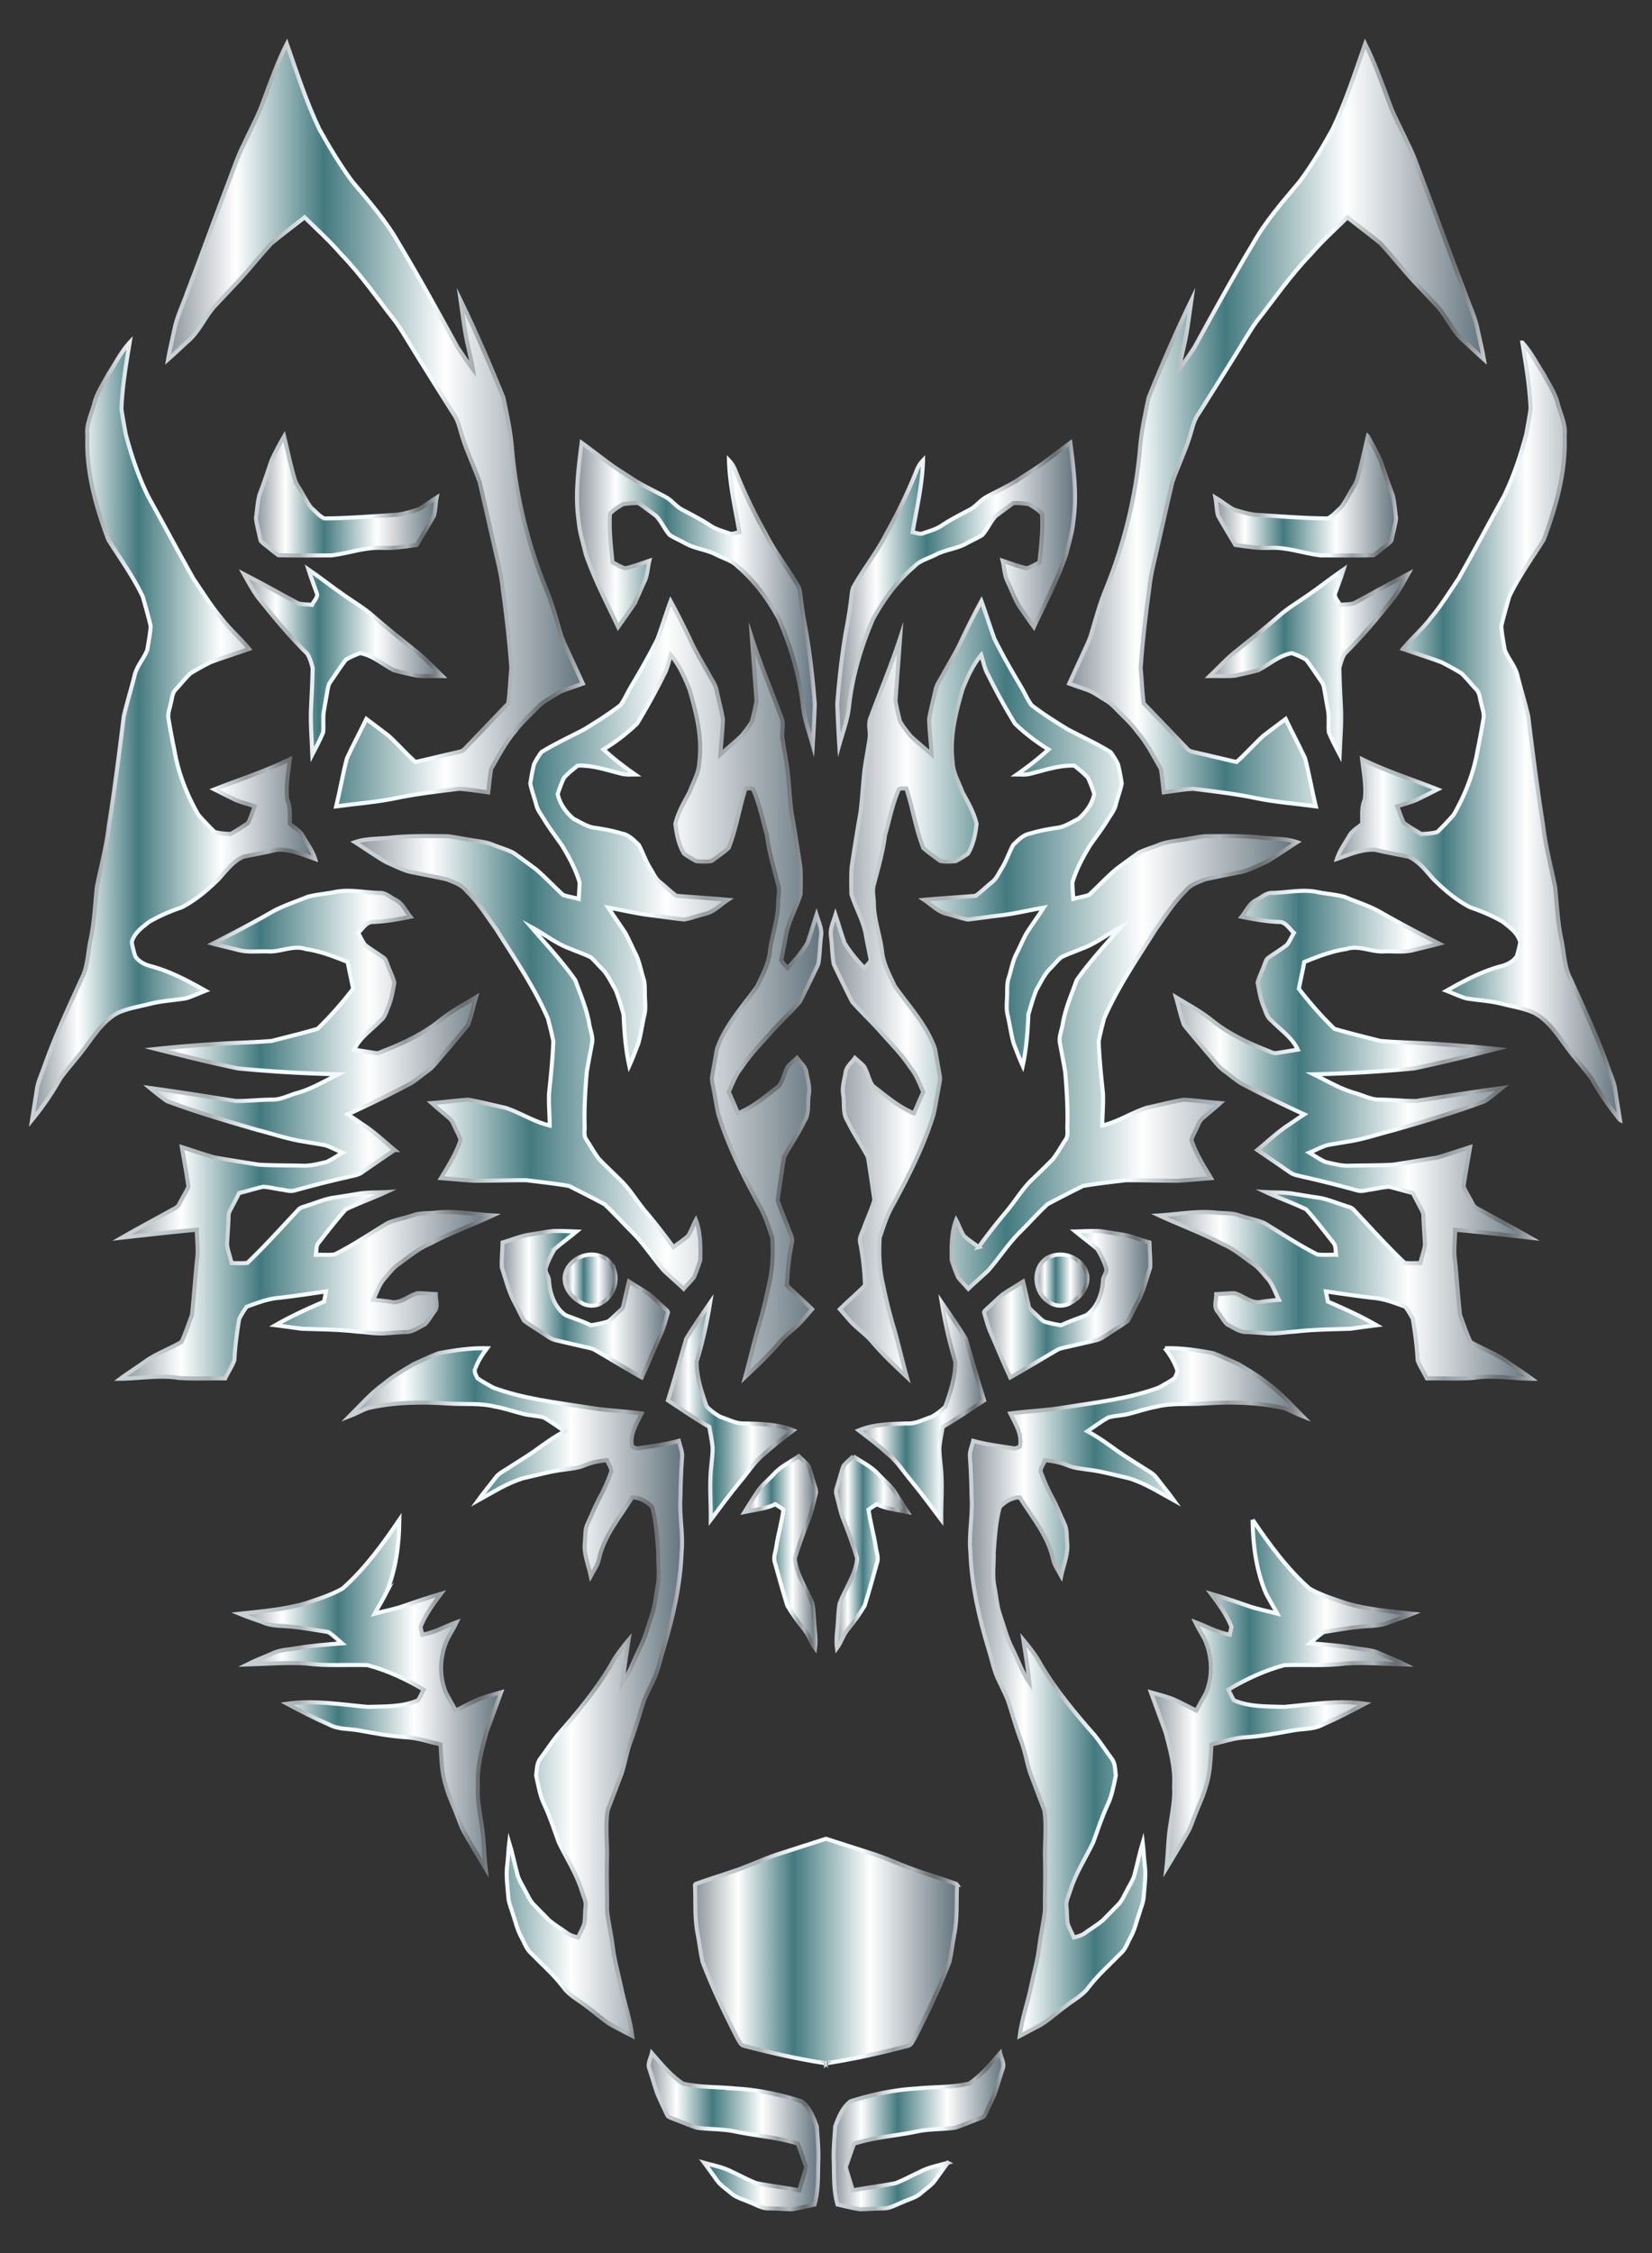
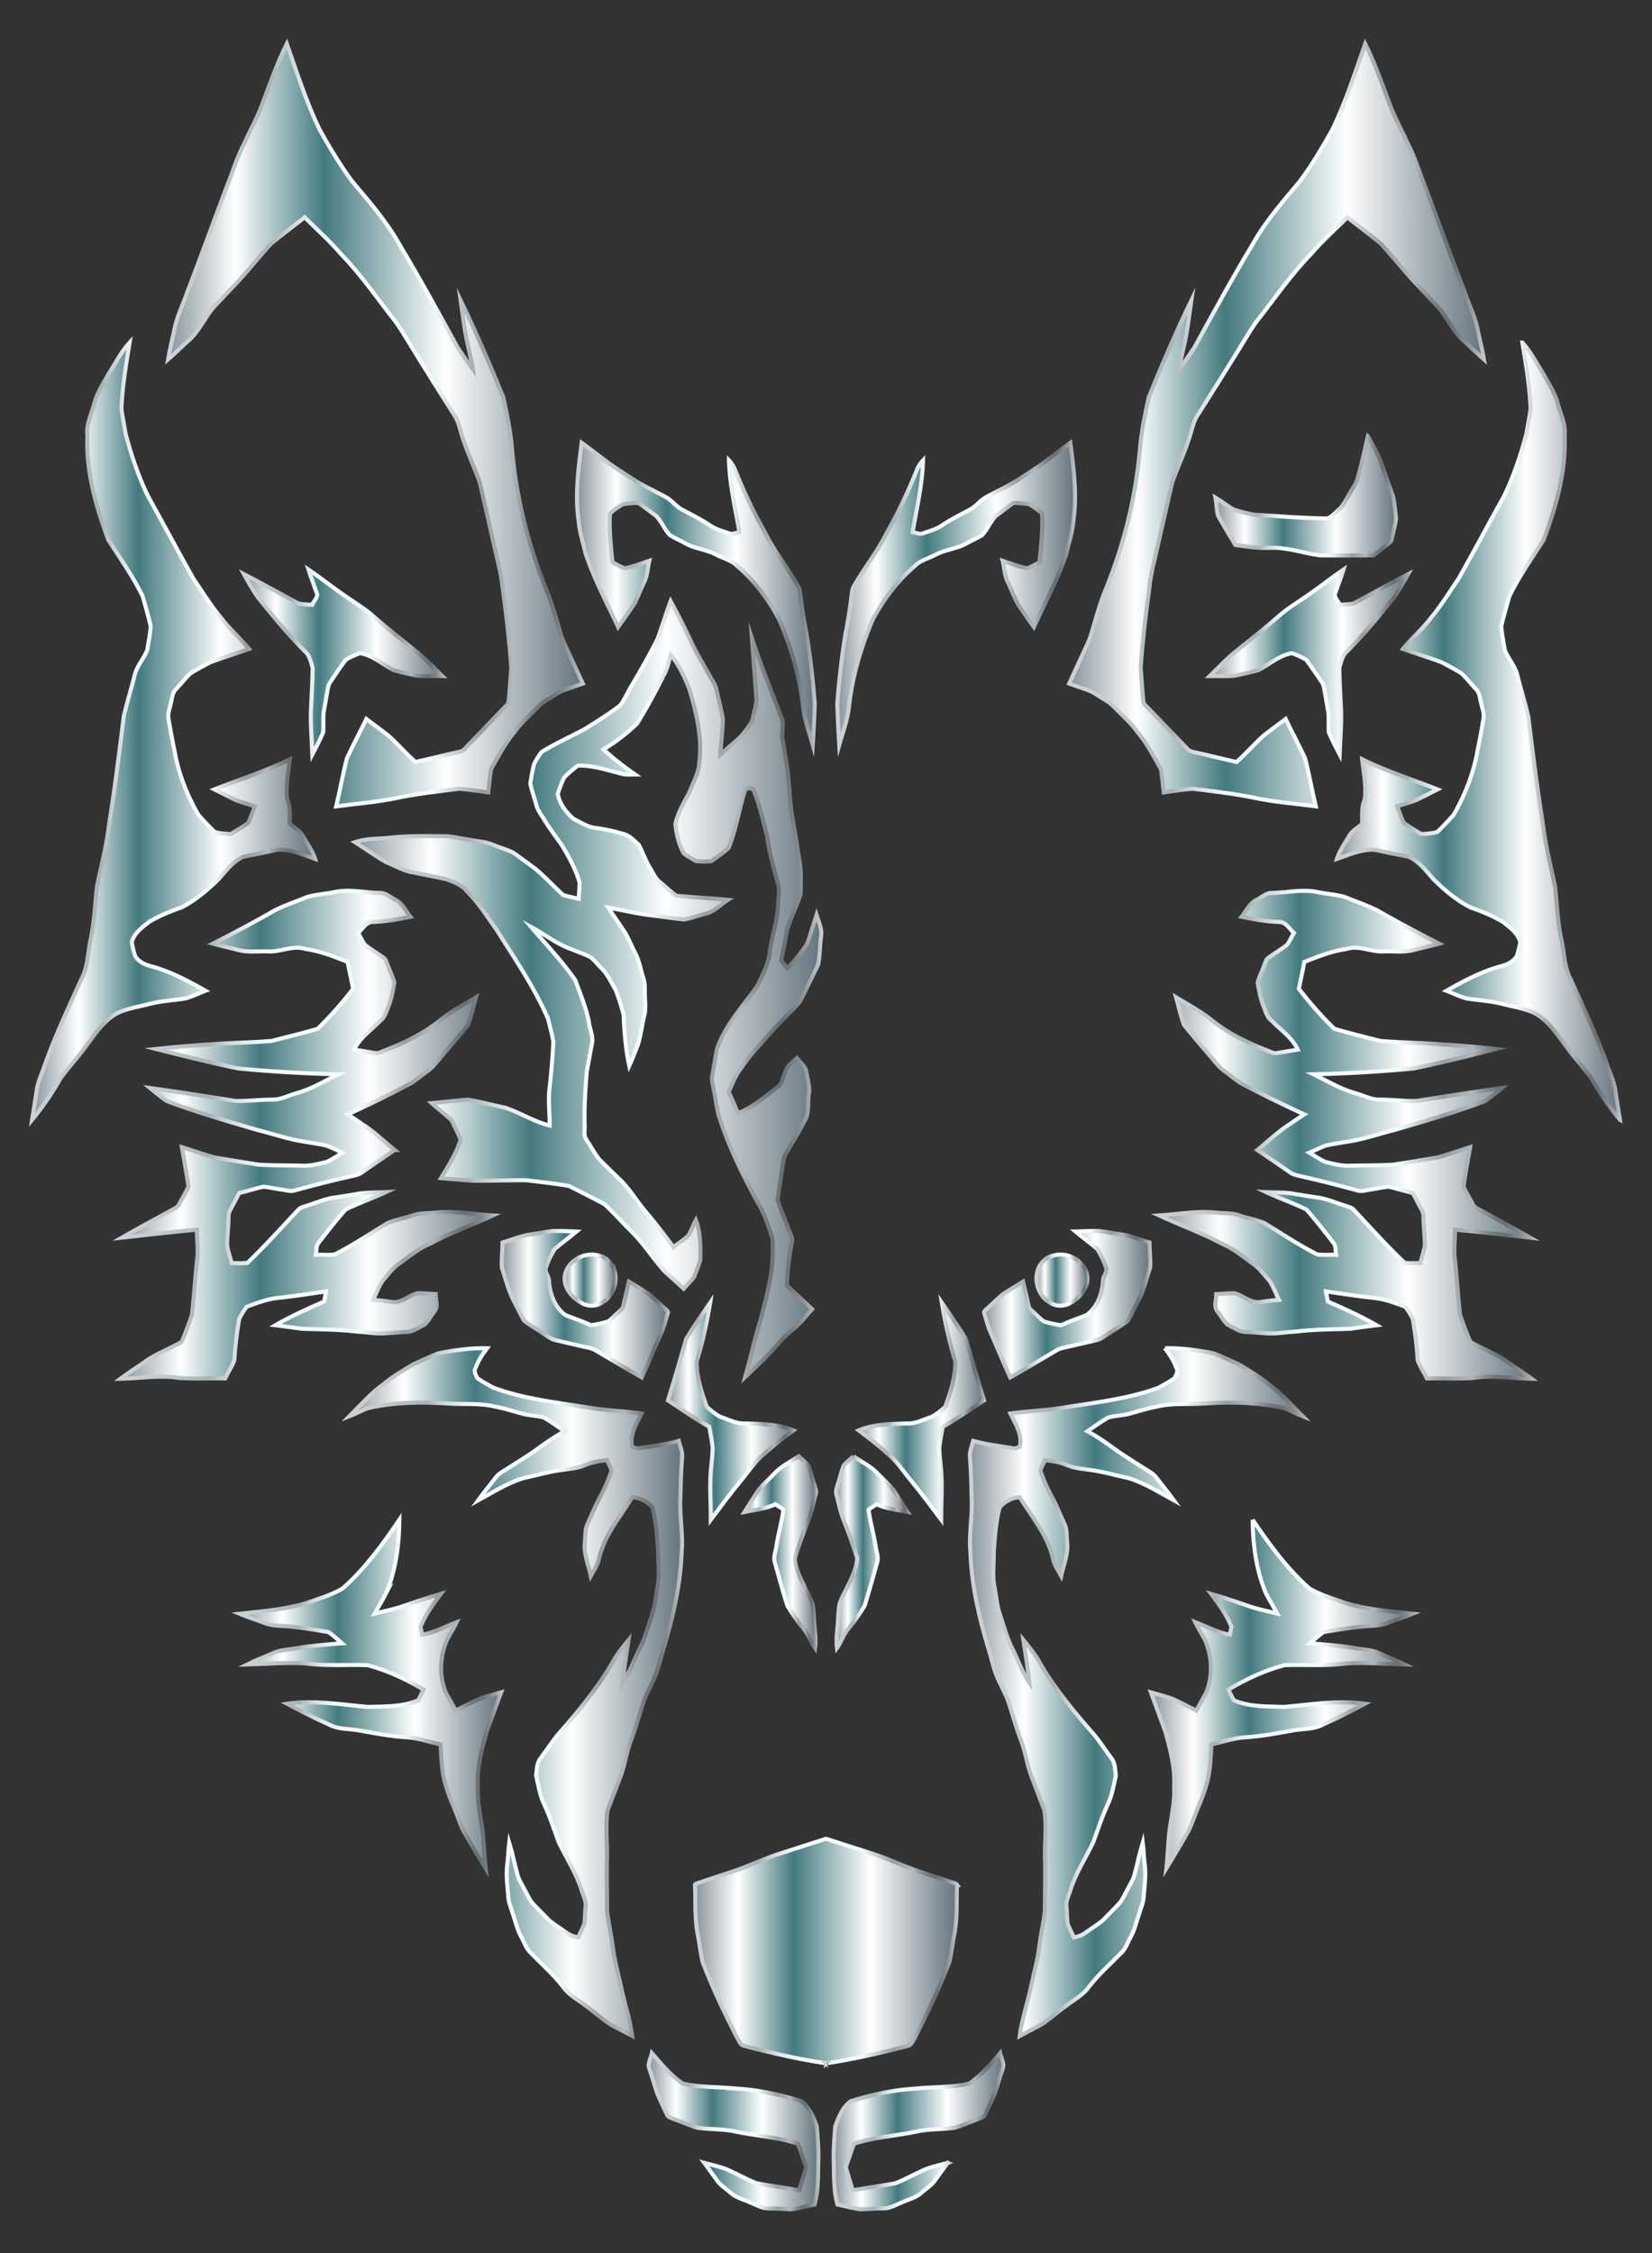
<svg xmlns="http://www.w3.org/2000/svg" viewBox="0 0 1221.12 1664.667">
  <rect x="0" y="0" width="1221.12" height="1664.667" fill="#333333" stroke="none" />
  <linearGradient id="a" gradientUnits="userSpaceOnUse" x1="513.71" y1="1441.549" x2="707.41" y2="1441.549">
    <stop offset="0" stop-color="#8a949b" />
    <stop offset=".163" stop-color="#fff" />
    <stop offset=".376" stop-color="#437a7f" />
    <stop offset=".668" stop-color="#fff" />
    <stop offset="1" stop-color="#64747e" />
  </linearGradient>
  <linearGradient id="b" gradientUnits="userSpaceOnUse" x1="512.186" y1="1441.512" x2="708.934" y2="1441.512">
    <stop offset="0" stop-color="#cbd1d6" />
    <stop offset=".089" stop-color="#c7ced2" />
    <stop offset=".17" stop-color="#bcc3c7" />
    <stop offset=".247" stop-color="#aab1b5" />
    <stop offset=".247" stop-color="#aab1b5" />
    <stop offset=".248" stop-color="#aab1b5" />
    <stop offset=".29" stop-color="#cad1d5" />
    <stop offset=".332" stop-color="#e1e8ec" />
    <stop offset=".371" stop-color="#eff6f9" />
    <stop offset=".405" stop-color="#f4fbfe" />
    <stop offset=".635" stop-color="#f4fbfe" />
    <stop offset=".753" stop-color="#979da1" />
    <stop offset=".826" stop-color="#b0b7bc" />
    <stop offset=".847" stop-color="#959b9f" />
    <stop offset=".871" stop-color="#7d8387" />
    <stop offset=".892" stop-color="#6f7478" />
    <stop offset=".91" stop-color="#6a6f73" />
    <stop offset=".925" stop-color="#71767a" />
    <stop offset=".947" stop-color="#84898e" />
    <stop offset=".973" stop-color="#a4a9ae" />
    <stop offset="1" stop-color="#cbd1d6" />
  </linearGradient>
  <path fill="url(#a)" stroke="url(#b)" stroke-width="3" stroke-miterlimit="10" d="M707.41 1392.674c-.6 12.32.43 24.83-2.13 36.99-1.27 6.64-1.99 13.39-3.51 20-7.37 19.22-16.23 37.83-25.63 56.13-1.48 2.17-2.34 5.4-5.32 5.87-19.87 5.21-39.92 9.75-60.24 12.83h-.01v.02h-.02v-.02h-.01c-20.32-3.08-40.37-7.62-60.24-12.83-2.98-.47-3.84-3.7-5.32-5.87-9.4-18.3-18.26-36.91-25.63-56.13-1.52-6.61-2.24-13.36-3.51-20-2.56-12.16-1.54-24.67-2.13-36.99l.58-.77c10.49-3.77 21.17-6.99 31.69-10.67 10.75-3.95 21.14-8.9 32.11-12.22 10.83-3.47 21.63-7 32.47-10.43 10.84 3.43 21.64 6.96 32.47 10.43 10.97 3.32 21.36 8.27 32.11 12.22 10.52 3.68 21.2 6.9 31.69 10.67l.58.77z" />
  <linearGradient id="c" gradientUnits="userSpaceOnUse" x1="610.54" y1="1524.504" x2="610.55" y2="1524.504">
    <stop offset="0" stop-color="#8a949b" />
    <stop offset=".163" stop-color="#fff" />
    <stop offset=".376" stop-color="#437a7f" />
    <stop offset=".668" stop-color="#fff" />
    <stop offset="1" stop-color="#64747e" />
  </linearGradient>
  <linearGradient id="d" gradientUnits="userSpaceOnUse" x1="609.04" y1="1525.564" x2="612.05" y2="1525.564">
    <stop offset="0" stop-color="#cbd1d6" />
    <stop offset=".089" stop-color="#c7ced2" />
    <stop offset=".17" stop-color="#bcc3c7" />
    <stop offset=".247" stop-color="#aab1b5" />
    <stop offset=".247" stop-color="#aab1b5" />
    <stop offset=".248" stop-color="#aab1b5" />
    <stop offset=".29" stop-color="#cad1d5" />
    <stop offset=".332" stop-color="#e1e8ec" />
    <stop offset=".371" stop-color="#eff6f9" />
    <stop offset=".405" stop-color="#f4fbfe" />
    <stop offset=".635" stop-color="#f4fbfe" />
    <stop offset=".753" stop-color="#979da1" />
    <stop offset=".826" stop-color="#b0b7bc" />
    <stop offset=".847" stop-color="#959b9f" />
    <stop offset=".871" stop-color="#7d8387" />
    <stop offset=".892" stop-color="#6f7478" />
    <stop offset=".91" stop-color="#6a6f73" />
    <stop offset=".925" stop-color="#71767a" />
    <stop offset=".947" stop-color="#84898e" />
    <stop offset=".973" stop-color="#a4a9ae" />
    <stop offset="1" stop-color="#cbd1d6" />
  </linearGradient>
  <path fill="url(#c)" stroke="url(#d)" stroke-width="3" stroke-miterlimit="10" d="M610.54 1524.494h.01v.02l-.01-.01v-.01z" />
  <linearGradient id="e" gradientUnits="userSpaceOnUse" x1="610.56" y1="1524.519" x2="610.57" y2="1524.519">
    <stop offset="0" stop-color="#8a949b" />
    <stop offset=".163" stop-color="#fff" />
    <stop offset=".376" stop-color="#437a7f" />
    <stop offset=".668" stop-color="#fff" />
    <stop offset="1" stop-color="#64747e" />
  </linearGradient>
  <linearGradient id="f" gradientUnits="userSpaceOnUse" x1="606.939" y1="1525.579" x2="612.07" y2="1525.579">
    <stop offset="0" stop-color="#cbd1d6" />
    <stop offset=".089" stop-color="#c7ced2" />
    <stop offset=".17" stop-color="#bcc3c7" />
    <stop offset=".247" stop-color="#aab1b5" />
    <stop offset=".247" stop-color="#aab1b5" />
    <stop offset=".248" stop-color="#aab1b5" />
    <stop offset=".29" stop-color="#cad1d5" />
    <stop offset=".332" stop-color="#e1e8ec" />
    <stop offset=".371" stop-color="#eff6f9" />
    <stop offset=".405" stop-color="#f4fbfe" />
    <stop offset=".635" stop-color="#f4fbfe" />
    <stop offset=".753" stop-color="#979da1" />
    <stop offset=".826" stop-color="#b0b7bc" />
    <stop offset=".847" stop-color="#959b9f" />
    <stop offset=".871" stop-color="#7d8387" />
    <stop offset=".892" stop-color="#6f7478" />
    <stop offset=".91" stop-color="#6a6f73" />
    <stop offset=".925" stop-color="#71767a" />
    <stop offset=".947" stop-color="#84898e" />
    <stop offset=".973" stop-color="#a4a9ae" />
    <stop offset="1" stop-color="#cbd1d6" />
  </linearGradient>
  <path fill="url(#e)" stroke="url(#f)" stroke-width="3" stroke-miterlimit="10" d="M610.57 1524.514v.01l-.01-.01z" />
  <linearGradient id="g" gradientUnits="userSpaceOnUse" x1="790.327" y1="314.058" x2="1096.895" y2="314.058">
    <stop offset="0" stop-color="#8a949b" />
    <stop offset=".163" stop-color="#fff" />
    <stop offset=".376" stop-color="#437a7f" />
    <stop offset=".668" stop-color="#fff" />
    <stop offset="1" stop-color="#64747e" />
  </linearGradient>
  <linearGradient id="h" gradientUnits="userSpaceOnUse" x1="788.274" y1="313.03" x2="1099.078" y2="313.03">
    <stop offset="0" stop-color="#cbd1d6" />
    <stop offset=".089" stop-color="#c7ced2" />
    <stop offset=".17" stop-color="#bcc3c7" />
    <stop offset=".247" stop-color="#aab1b5" />
    <stop offset=".247" stop-color="#aab1b5" />
    <stop offset=".248" stop-color="#aab1b5" />
    <stop offset=".29" stop-color="#cad1d5" />
    <stop offset=".332" stop-color="#e1e8ec" />
    <stop offset=".371" stop-color="#eff6f9" />
    <stop offset=".405" stop-color="#f4fbfe" />
    <stop offset=".635" stop-color="#f4fbfe" />
    <stop offset=".753" stop-color="#979da1" />
    <stop offset=".826" stop-color="#b0b7bc" />
    <stop offset=".847" stop-color="#959b9f" />
    <stop offset=".871" stop-color="#7d8387" />
    <stop offset=".892" stop-color="#6f7478" />
    <stop offset=".91" stop-color="#6a6f73" />
    <stop offset=".925" stop-color="#71767a" />
    <stop offset=".947" stop-color="#84898e" />
    <stop offset=".973" stop-color="#a4a9ae" />
    <stop offset="1" stop-color="#cbd1d6" />
  </linearGradient>
  <path fill="url(#g)" stroke="url(#h)" stroke-width="3" stroke-miterlimit="10" d="M985.073 95.408c9.721-20.327 16.585-41.85 24.036-63.074 6.81 13.607 11.924 27.922 17.228 42.16 3.73 10.85 9.432 20.858 14.16 31.277 5.093 9.83 8.381 20.448 12.433 30.723 10.108 26.516 19.663 53.231 29.882 79.714 3.266 9.389 7.872 18.379 9.61 28.232 1.461 7.053 3.266 14.039 4.473 21.136-4.794-4.174-9.322-8.636-14.028-12.91-8.735-7.052-12.876-17.958-20.238-26.217-6.289-6.643-12.533-13.319-18.822-19.962-7.905-8.713-15.245-17.924-23.194-26.593-8.071-6.61-16.475-12.832-24.656-19.309-9.112 8.946-18.656 17.471-26.97 27.203-15.057 15.455-27.192 33.358-40.533 50.23-6.266 9.024-11.636 18.634-17.526 27.89-8.16 13.208-16.496 26.306-24.767 39.447-4.196 5.625-5.126 12.744-7.384 19.21-3.554 10.838-8.57 21.135-12.29 31.907-3.498 15.024-6.886 30.081-10.307 45.127-2.37 11.116-5.613 22.077-6.676 33.425-2.69 19.42-4.971 38.905-6.355 58.457.908 8.747.996 17.604 2.336 26.295 10.662 11.182 21.467 22.243 32.096 33.469 1.705 2.148 4.584 2.247 7.041 2.912 9.82 2.18 19.553 4.694 29.384 6.842 6.975-6.067 13.031-13.209 19.918-19.408 5.402-4.208 10.95-8.215 16.396-12.367 4.695 9.732 9.82 19.264 14.371 29.073 3.045 11.714 5.07 23.704 7.916 35.484-14.625-1.993-29.405-3.022-43.876-6.012-15.5-3.277-31.266-5.048-46.965-6.975-7.219.41-14.36 1.75-21.523 2.669-.664-5.758-1.207-11.526-2.114-17.239-5.447-9.499-10.43-19.397-17.626-27.734-4.606-6.399-10.618-11.536-16.031-17.194-2.181-2.314-4.562-4.439-7.34-5.967-4.74-2.68-9.046-6.255-14.305-7.894-4.174-1.44-8.359-2.856-12.5-4.351 3.4-7.285 6.72-14.603 10.076-21.91 2.325-5.226 5.07-10.297 6.565-15.844 3.288-11.16 6.333-22.43 10.894-33.159 13.164-32.605 21.623-67.115 24.756-102.134.963-12.942 3.753-25.652 6.421-38.318 9.82-24.19 20.095-48.25 31.543-71.71-1.705 11.548-2.89 23.206-5.635 34.577-1.119 5.436-2.558 10.816-3.422 16.308 4.009-5.237 7.673-10.74 11.349-16.22 13.972-25.387 27.844-50.851 42.78-75.695 9.5-17.128 22.475-31.953 35.052-46.855 9.089-12.278 16.927-25.386 24.367-38.716z" />
  <linearGradient id="i" gradientUnits="userSpaceOnUse" x1="988.251" y1="540.269" x2="1197.401" y2="540.269">
    <stop offset="0" stop-color="#8a949b" />
    <stop offset=".163" stop-color="#fff" />
    <stop offset=".376" stop-color="#437a7f" />
    <stop offset=".668" stop-color="#fff" />
    <stop offset="1" stop-color="#64747e" />
  </linearGradient>
  <linearGradient id="j" gradientUnits="userSpaceOnUse" x1="985.925" y1="540.496" x2="1199.701" y2="540.496">
    <stop offset="0" stop-color="#cbd1d6" />
    <stop offset=".089" stop-color="#c7ced2" />
    <stop offset=".17" stop-color="#bcc3c7" />
    <stop offset=".247" stop-color="#aab1b5" />
    <stop offset=".247" stop-color="#aab1b5" />
    <stop offset=".248" stop-color="#aab1b5" />
    <stop offset=".29" stop-color="#cad1d5" />
    <stop offset=".332" stop-color="#e1e8ec" />
    <stop offset=".371" stop-color="#eff6f9" />
    <stop offset=".405" stop-color="#f4fbfe" />
    <stop offset=".635" stop-color="#f4fbfe" />
    <stop offset=".753" stop-color="#979da1" />
    <stop offset=".826" stop-color="#b0b7bc" />
    <stop offset=".847" stop-color="#959b9f" />
    <stop offset=".871" stop-color="#7d8387" />
    <stop offset=".892" stop-color="#6f7478" />
    <stop offset=".91" stop-color="#6a6f73" />
    <stop offset=".925" stop-color="#71767a" />
    <stop offset=".947" stop-color="#84898e" />
    <stop offset=".973" stop-color="#a4a9ae" />
    <stop offset="1" stop-color="#cbd1d6" />
  </linearGradient>
  <path fill="url(#i)" stroke="url(#j)" stroke-width="3" stroke-miterlimit="10" d="M1125.315 253.131c6.366 6.942 10.562 15.478 15.7 23.317 3.786 7.119 8.502 13.917 10.462 21.844 2.048 7.85 6.09 15.4 5.06 23.737 1.062 26.383-6.3 52.213-15.4 76.703-8.758 13.817-18.401 27.147-25.487 41.938-2.07 7.308-4.218 14.615-5.924 22 .421 5.867 1.595 11.669 2.525 17.47 2.602 6.743 8.016 12.234 9.521 19.453 2.525 9.92 5.536 19.73 7.883 29.693 3.3 27.004 6.765 53.974 11.016 80.844 1.783 15.334 5.846 30.247 8.857 45.349 1.351 12.832 1.85 25.774 4.55 38.429 2.226 9.92 2.016 20.604 6.987 29.726 9.521 21.025 19.364 41.94 27.114 63.717 2.015 6.089 5.06 11.935 5.823 18.378 1.052 7.23 2.303 14.437 3.4 21.678a215.15 215.15 0 01-20.97-30.612c-6.178-8.503-13.463-16.165-19.53-24.745-6.543-8.769-12.876-18.323-22.785-23.615-7.385-3.444-15.555-4.628-23.394-6.621-8.835-2.314-18.013-2.701-26.981-4.174-4.993-1.473-9.71-3.764-14.548-5.613 12.588-7.108 25.464-14.039 39.492-17.903 4.827-1.162 9.732-3.288 12.488-7.64 1.085-3.354 1.927-6.808 2.569-10.274-1.705-6.897-7.739-11.049-12.998-15.179-7.529-4.384-15.577-7.772-23.803-10.573-10.408-5.28-19.353-12.987-27.624-21.124-5.325-6.067-10.451-12.832-17.935-16.286-8.315-1.727-16.674-3.233-24.944-5.193-9.876-.564-19.054 3.62-28.188 6.754 1.926-6.1 5.724-11.293 8.923-16.762 2.137-4.052 6.366-6.234 9.732-9.123.122-6.056-.675-12.3 1.882-17.991 1.273-9.931-.83-19.884-1.915-29.738 17.98 8.857 37.122 14.891 55.722 22.265-5.258 2.635-10.495 5.325-15.788 7.86-4.561 1.871-9.355 3.09-14.027 4.606 1.616 4.052 2.945 8.248 4.838 12.2 4.085 3.045 8.547 5.614 12.91 8.293 3.974-.266 8.237-.354 12.023-1.605 4.13-3.986 8.06-8.226 11.902-12.5 8.47-14.68 14.824-30.712 17.692-47.474 1.638-7.75 3.045-15.556 4.395-23.372.83-3.93-.919-7.728-1.638-11.525-1.096-3.599-.975-7.872-3.92-10.585-3.554-3.82-6.786-7.938-10.54-11.547-4.816-3.023-9.853-5.713-14.902-8.315-9.433-3.487-19.042-6.488-28.53-9.81 6.642-8.126 14.702-14.957 20.99-23.37 7.496-8.947 13.585-18.933 20.15-28.543 11.327-20.106 22.155-40.477 33.381-60.627 7.263-14.77 12.5-30.414 16.707-46.301 1.063-6.167 2.27-12.323 3.133-18.523-.642-16.463-3.399-32.749-6.056-48.99z" />
  <linearGradient id="k" gradientUnits="userSpaceOnUse" x1="898.395" y1="366.413" x2="1031.894" y2="366.413">
    <stop offset="0" stop-color="#8a949b" />
    <stop offset=".163" stop-color="#fff" />
    <stop offset=".376" stop-color="#437a7f" />
    <stop offset=".668" stop-color="#fff" />
    <stop offset="1" stop-color="#64747e" />
  </linearGradient>
  <linearGradient id="l" gradientUnits="userSpaceOnUse" x1="896.274" y1="365.194" x2="1033.405" y2="365.194">
    <stop offset="0" stop-color="#cbd1d6" />
    <stop offset=".089" stop-color="#c7ced2" />
    <stop offset=".17" stop-color="#bcc3c7" />
    <stop offset=".247" stop-color="#aab1b5" />
    <stop offset=".247" stop-color="#aab1b5" />
    <stop offset=".248" stop-color="#aab1b5" />
    <stop offset=".29" stop-color="#cad1d5" />
    <stop offset=".332" stop-color="#e1e8ec" />
    <stop offset=".371" stop-color="#eff6f9" />
    <stop offset=".405" stop-color="#f4fbfe" />
    <stop offset=".635" stop-color="#f4fbfe" />
    <stop offset=".753" stop-color="#979da1" />
    <stop offset=".826" stop-color="#b0b7bc" />
    <stop offset=".847" stop-color="#959b9f" />
    <stop offset=".871" stop-color="#7d8387" />
    <stop offset=".892" stop-color="#6f7478" />
    <stop offset=".91" stop-color="#6a6f73" />
    <stop offset=".925" stop-color="#71767a" />
    <stop offset=".947" stop-color="#84898e" />
    <stop offset=".973" stop-color="#a4a9ae" />
    <stop offset="1" stop-color="#cbd1d6" />
  </linearGradient>
  <path fill="url(#k)" stroke="url(#l)" stroke-width="3" stroke-miterlimit="10" d="M1011.114 322.405c3.299 5.614 6.31 11.437 9.111 17.327 2.956 8.747 5.946 17.482 9.212 26.118 1.384 5.602 1.716 11.425 2.457 17.138-.564 5.137-2.103 10.13-3.1 15.19-.166 2.048-2.125 3.045-3.476 4.274-3.366 2.535-6.499 5.38-9.953 7.794-13.153.321-26.328.1-39.48.1-12.578-1.572-24.79-6.289-37.622-5.547-8.48.41-16.828-.963-25.165-2.18-4.207-7.208-8.68-14.26-12.732-21.557-1.207-4.362-1.096-9.012-1.97-13.463 4.583 2.735 8.712 6.178 13.374 8.78 5.015 1.594 10.13 3.155 15.367 3.897 18.08 1.13 36.148 2.646 54.26 2.79 3.82-1.738 6.621-5.392 9.843-8.093 3.742-4.883 6.3-10.596 9.632-15.766 2.458-3.654 3.167-8.049 4.351-12.2 2.226-8.138 3.875-16.42 5.89-24.602z" />
  <linearGradient id="m" gradientUnits="userSpaceOnUse" x1="618.885" y1="438.772" x2="794.613" y2="438.772">
    <stop offset="0" stop-color="#8a949b" />
    <stop offset=".163" stop-color="#fff" />
    <stop offset=".376" stop-color="#437a7f" />
    <stop offset=".668" stop-color="#fff" />
    <stop offset="1" stop-color="#64747e" />
  </linearGradient>
  <linearGradient id="n" gradientUnits="userSpaceOnUse" x1="617.383" y1="441.886" x2="796.113" y2="441.886">
    <stop offset="0" stop-color="#cbd1d6" />
    <stop offset=".089" stop-color="#c7ced2" />
    <stop offset=".17" stop-color="#bcc3c7" />
    <stop offset=".247" stop-color="#aab1b5" />
    <stop offset=".247" stop-color="#aab1b5" />
    <stop offset=".248" stop-color="#aab1b5" />
    <stop offset=".29" stop-color="#cad1d5" />
    <stop offset=".332" stop-color="#e1e8ec" />
    <stop offset=".371" stop-color="#eff6f9" />
    <stop offset=".405" stop-color="#f4fbfe" />
    <stop offset=".635" stop-color="#f4fbfe" />
    <stop offset=".753" stop-color="#979da1" />
    <stop offset=".826" stop-color="#b0b7bc" />
    <stop offset=".847" stop-color="#959b9f" />
    <stop offset=".871" stop-color="#7d8387" />
    <stop offset=".892" stop-color="#6f7478" />
    <stop offset=".91" stop-color="#6a6f73" />
    <stop offset=".925" stop-color="#71767a" />
    <stop offset=".947" stop-color="#84898e" />
    <stop offset=".973" stop-color="#a4a9ae" />
    <stop offset="1" stop-color="#cbd1d6" />
  </linearGradient>
  <path fill="url(#m)" stroke="url(#n)" stroke-width="3" stroke-miterlimit="10" d="M773.753 340.186c5.801-4.34 11.57-8.735 17.415-13.02 2.391 19.154 5.07 38.65 2.203 57.904-.63 8.182-3.332 15.998-5.115 23.97-6.333 18.777-15.71 36.314-24.047 54.239a607.217 607.217 0 01-11.58-16.552c-2.89-5.359-5.027-11.094-7.651-16.585-2.524-4.905-2.546-10.53-3.82-15.788 5.857 1.96 11.67 4.14 17.715 5.524 3.365-.841 6.31-2.867 9.455-4.295 1.24-11.935 2.612-23.87 1.937-35.883-2.602-2.978-6.244-5.148-9.632-7.185-3.798-.565-7.684-.986-11.514-.797-4.396 3.067-8.703 6.277-12.976 9.499-4.074 4.174-6.211 9.898-10.175 14.171-3.51 2.16-7.307 3.787-10.905 5.769-7.24 4.284-15.932 4.783-23.35 8.647-5.292 2.8-11.536 4.174-15.788 8.635-12.688 10.806-22.696 24.457-30.656 39.027-8.703 20.272-15.058 41.65-17.593 63.605-.897 10.087-4.572 19.63-7.307 29.307-.598-10.042-1.13-20.084-1.484-30.137 1.351-17.648 3.31-35.262 6.233-52.733 1.495-7.905 2.923-15.821 3.864-23.815.51-3.177.488-6.488 1.628-9.532 7.528-13.674 17.537-25.841 24.534-39.824 8.414-14.969 15.888-30.458 22.298-46.39 1.052-2.89 2.668-5.557 4.816-7.794-.454 17.936-4.672 35.44-7.684 53.043 2.547.344 5.16 1.85 7.74.83 4.827-1.704 9.908-3 14.16-5.978 6.576-4.351 13.65-7.872 20.604-11.592 4.45-2.369 7.418-6.731 11.835-9.145 7.418-4.04 15.101-7.584 22.32-11.946 7.529-5.037 15.379-9.599 22.52-15.179z" />
  <linearGradient id="o" gradientUnits="userSpaceOnUse" x1="894.265" y1="489.113" x2="1040.84" y2="489.113">
    <stop offset="0" stop-color="#8a949b" />
    <stop offset=".163" stop-color="#fff" />
    <stop offset=".376" stop-color="#437a7f" />
    <stop offset=".668" stop-color="#fff" />
    <stop offset="1" stop-color="#64747e" />
  </linearGradient>
  <linearGradient id="p" gradientUnits="userSpaceOnUse" x1="890.494" y1="490.116" x2="1044.571" y2="490.116">
    <stop offset="0" stop-color="#cbd1d6" />
    <stop offset=".089" stop-color="#c7ced2" />
    <stop offset=".17" stop-color="#bcc3c7" />
    <stop offset=".247" stop-color="#aab1b5" />
    <stop offset=".247" stop-color="#aab1b5" />
    <stop offset=".248" stop-color="#aab1b5" />
    <stop offset=".29" stop-color="#cad1d5" />
    <stop offset=".332" stop-color="#e1e8ec" />
    <stop offset=".371" stop-color="#eff6f9" />
    <stop offset=".405" stop-color="#f4fbfe" />
    <stop offset=".635" stop-color="#f4fbfe" />
    <stop offset=".753" stop-color="#979da1" />
    <stop offset=".826" stop-color="#b0b7bc" />
    <stop offset=".847" stop-color="#959b9f" />
    <stop offset=".871" stop-color="#7d8387" />
    <stop offset=".892" stop-color="#6f7478" />
    <stop offset=".91" stop-color="#6a6f73" />
    <stop offset=".925" stop-color="#71767a" />
    <stop offset=".947" stop-color="#84898e" />
    <stop offset=".973" stop-color="#a4a9ae" />
    <stop offset="1" stop-color="#cbd1d6" />
  </linearGradient>
  <path fill="url(#o)" stroke="url(#p)" stroke-width="3" stroke-miterlimit="10" d="M967.226 439.508c8.78-6.067 17.117-12.765 25.93-18.777-1.783 5.68-3.964 11.226-5.935 16.85-1.882 3.499 2.004 6.3 3.244 9.311 3.477-.42 7.13-.1 10.485-1.228 13.33-7.108 26.46-14.582 39.89-21.49-3.188 5.713-6.322 11.503-10.108 16.85-11.603 14.537-23.505 28.908-36.735 42.006-2.015 3.177-3.056 6.953-3.975 10.584.188 9.223.598 18.445 1.119 27.656.752 12.08-.454 24.158-.908 36.226-2.813-5.358-5.592-10.761-7.96-16.32-.565-5.27.343-10.606-.554-15.842-.786-4.717-1.705-9.411-2.48-14.127-.465-2.558-.698-5.304-2.348-7.418-3.808-5.447-7.362-11.083-11.392-16.353-3.344-1.96-6.93-3.565-10.573-4.86-9.489 1.65-16.652 8.403-24.955 12.665-5.68 1.561-11.448 2.768-17.194 4.02-6.156.542-12.356.132-18.512.21 6.776-6.521 13.109-13.574 20.626-19.287 10.042-8.004 20.062-16.042 29.772-24.446 6.897-6.244 15.001-10.894 22.563-16.23z" />
  <linearGradient id="q" gradientUnits="userSpaceOnUse" x1="614.047" y1="730.748" x2="958.735" y2="730.748">
    <stop offset="0" stop-color="#8a949b" />
    <stop offset=".163" stop-color="#fff" />
    <stop offset=".376" stop-color="#437a7f" />
    <stop offset=".668" stop-color="#fff" />
    <stop offset="1" stop-color="#64747e" />
  </linearGradient>
  <linearGradient id="r" gradientUnits="userSpaceOnUse" x1="612.547" y1="731.33" x2="962.171" y2="731.33">
    <stop offset="0" stop-color="#cbd1d6" />
    <stop offset=".089" stop-color="#c7ced2" />
    <stop offset=".17" stop-color="#bcc3c7" />
    <stop offset=".247" stop-color="#aab1b5" />
    <stop offset=".247" stop-color="#aab1b5" />
    <stop offset=".248" stop-color="#aab1b5" />
    <stop offset=".29" stop-color="#cad1d5" />
    <stop offset=".332" stop-color="#e1e8ec" />
    <stop offset=".371" stop-color="#eff6f9" />
    <stop offset=".405" stop-color="#f4fbfe" />
    <stop offset=".635" stop-color="#f4fbfe" />
    <stop offset=".753" stop-color="#979da1" />
    <stop offset=".826" stop-color="#b0b7bc" />
    <stop offset=".847" stop-color="#959b9f" />
    <stop offset=".871" stop-color="#7d8387" />
    <stop offset=".892" stop-color="#6f7478" />
    <stop offset=".91" stop-color="#6a6f73" />
    <stop offset=".925" stop-color="#71767a" />
    <stop offset=".947" stop-color="#84898e" />
    <stop offset=".973" stop-color="#a4a9ae" />
    <stop offset="1" stop-color="#cbd1d6" />
  </linearGradient>
-   <path fill="url(#q)" stroke="url(#r)" stroke-width="3" stroke-miterlimit="10" d="M710.413 473.785c4.739-10.02 9.688-19.928 15.013-29.65 3.388 9.268 6.277 18.712 9.676 27.978 5.912 11.902 12.533 23.439 19.342 34.842 2.835 4.606 4.86 9.721 8.082 14.072 8.426 6.532 17.515 12.167 26.572 17.78 10.595 5.592 21.578 10.552 31.764 16.862 2.092 2.813 4.008 5.824 5.502 9.013 1.251 4.66 2.004 9.466 2.79 14.237-1.118 5.337-3.045 10.474-4.44 15.755-.996 4.108-3.775 7.396-5.89 10.96-3.974 6.588-8.724 12.644-13.086 18.955-5.27 8.636-10.097 17.626-13.02 27.347-.022 4.074.443 8.137.62 12.212 3.809-1.041 7.728-1.661 11.492-2.857 6.93-6.322 13.297-13.286 20.493-19.33 5.558-4.03 11.005-8.227 16.685-12.08 4.639-2.247 9.643-3.653 14.426-5.59 5.37-2.337 11.282-2.647 16.984-3.72 5.757-.875 11.48-2.148 17.282-2.746 13.663-.067 27.336-.42 40.954.985 9.023 1.107 18.356.454 27.08 3.432-7.727 4.927-15.212 10.275-23.161 14.836-6.665 2.724-13.042 6.51-20.26 7.595-8.171 1.694-16.375 3.2-24.513 5.038-5.28 2.159-11.127 3.996-14.703 8.757-8.547 8.281-14.791 18.456-21.722 28.044-13.54 21.512-28.055 42.592-38.252 65.975-1.461 5.59-2.923 11.193-4.008 16.873.476 12.909 1.86 25.774 3.178 38.628.321 7.872-.476 15.732-.51 23.604 11.592-2.701 21.712-9.477 32.96-13.153 9.134-1.926 18.18-4.384 27.38-5.923 8.979.554 17.914 1.86 26.892 2.502-4.284 3.83-8.757 7.462-13.097 11.227-2.181 1.727-2.978 4.506-4.207 6.897-1.318 3.045-3.145 5.912-4.03 9.134 3.277 10.12 9.034 19.12 14.481 28.188-8.148.63-16.275 1.44-24.435 1.937-12.909.023-25.818-.465-38.716-.387-10.496 1.317-21.08 2.425-31.477 4.24-8.824 4.407-17.636 8.868-26.316 13.54-6.677 6.212-12.799 13.043-19.265 19.508-9.278 8.935-16.153 19.951-24.645 29.572-4.783 4.528-9.82 8.802-14.57 13.363-2.435-2.834-5.148-5.425-7.462-8.358-1.904-4.196-3.476-8.58-4.838-12.976-.1-9.92-.288-20.073 3.321-29.494 2.048 3.83 3.41 8.038 5.746 11.713 3.344 3.09 7.241 5.536 10.85 8.315a466.53 466.53 0 0120.682-26.405c6.776-8.016 12.001-17.338 19.851-24.413 4.816-4.772 9.776-9.41 14.481-14.293 3.432-4.44 6.079-9.422 9.179-14.083 2.424-3.133 1.129-7.307 1.439-10.938.32-13.175-.498-26.34-1.628-39.46-1.184-6.82-2.458-13.617-3.742-20.404-1.306-5.17 1.284-10.197 2.004-15.245 1.893-11.072 6.455-21.38 10.197-31.886 9.765-14.027 21.578-26.516 32.738-39.436-9.854 5.27-18.7 12.5-29.328 16.241-4.938 2.126-10.075 3.787-14.858 6.212-2.79 2.358-5.049 5.259-7.617 7.838-4.739 4.473-7.318 10.573-10.618 16.076-2.424 5.923-4.185 12.134-5.967 18.29-.51 12.72-1.484 25.464-4.207 37.93-2.447-5.358-4.507-10.894-6.643-16.374-1.971-6.886-2.835-14.028-4.473-20.992-1.273-4.948-.465-10.052-.41-15.068.155-4.13-.232-8.37 1.119-12.345 1.97-6.111 2.934-12.599 5.956-18.334 2.491-4.904 4.617-9.986 7.263-14.802 4.096-6.41 8.624-12.544 12.71-18.955-11.127 1.96-22.132 4.695-33.38 5.902-7.596.918-15.18 2.08-22.775 2.911-5.103-.974-9.997-2.823-15.023-4.063-6.787-1.44-11.614-6.798-17.205-10.485 12.643-1.184 25.32-1.948 37.975-2.967 4.35-2.99 8.06-6.842 12.2-10.12 3.455-2.656 5.038-6.841 7.33-10.406 3.376-5.392 5.292-11.526 8.314-17.106 3.676-3.432 7.385-7.561 12.61-8.403 6.334-1.96 12.855-3.178 19.409-4.152 5.967-.62 10.983-4.174 16.253-6.71 5.524-4.815 10.186-11.004 11.658-18.344-1.273-4.13-2.834-8.204-4.705-12.09-3.034-3.266-6.555-6.112-10.053-8.857-11.105-.432-21.778 3.354-32.44 5.978-3.243.886-6.653.554-9.964.543 8.16-5.669 16.032-11.736 23.35-18.49-8.957-5.491-17.393-11.857-24.9-19.198-7.041-11.625-13.673-23.515-19.652-35.727-2.734-4.573-3.576-9.876-5.214-14.87-6.2 7.507-10.22 16.365-13.773 25.343-5.093 17.394-9.654 35.584-7.296 53.83.21 7.971 4.628 14.913 7.252 22.242 4.085 7.462 8.458 15.002 10.418 23.339-.864 7.617-2.358 15.345-6.366 21.999-2.812 2.103-5.89 3.853-8.957 5.558-3.787.376-7.728.564-11.47-.111-4.252-3.111-8.658-6.1-12.566-9.621-5.68-14.238-7.783-29.516-12.588-44.031-1.805.155-3.743-.255-5.414.498-4.85 10.894-7.064 22.708-10.319 34.122-1.528 12.279-5.026 24.147-8.115 36.093-1.572 4.639-.166 9.5-.111 14.249.077 11.99 4.528 23.328 6 35.152.864 9.31 5.503 17.581 9.345 25.93 10.606 15 23.704 28.785 29.826 46.422 1.196 6.576 2.314 13.164 3.499 19.751.686 3.41-.52 6.787-1.019 10.153-1.25 6.178-2.125 12.422-3.531 18.578-7.175 23.305-18.29 45.116-29.838 66.517-4.528 7.617-7.14 16.142-9.975 24.479-.808 12.123-.177 24.368 2.745 36.203a354.788 354.788 0 008.071 31.853c3.278 11.57 5.935 23.294 9.168 34.875-8.725-8.215-17.504-16.42-25.288-25.564-5.159-6.333-12.3-10.617-17.503-16.895-2.215-2.546-4.407-5.104-6.655-7.595 6.023-6.045 12.666-11.525 18.578-17.615-.365-10.407-1.472-20.78-3.465-31-1.273-4.152 1.472-7.86 2.701-11.636 2.491-6.809 5.58-13.419 7.684-20.338-1.506-10.64-3.045-21.313-4.805-31.92-4.75-8.867-10.595-17.171-14.913-26.316-3.92-5.724-2.27-12.943-3.266-19.408-1.052-5.536.686-10.939 1.66-16.32.399-4.627 4.484-7.473 6.964-11.049 2.237 2.015 4.628 3.875 6.665 6.112 2.812 4.462 3.488 10.108 6.544 14.426 9.665 7.45 18.987 15.644 30.424 20.316 2.247-5.281 4.484-10.551 6.897-15.755-2.856-6.167-5.082-12.721-9.521-17.991-6.3-9.743-14.57-17.891-22.187-26.56-6.754-7.618-14.293-14.526-20.958-22.199-4.628-9.122-9.101-18.345-13.486-27.59-1.262-6.709-1.206-13.595-2.048-20.371-1.052-5.602 1.716-10.894 3.288-16.131 2.292 6.942 4.33 13.961 6.776 20.859 4.097 6.709 9.167 12.81 14.626 18.467 1.538-1.904 3.432-3.576 4.638-5.724-1.007-5.813-2.302-11.57-3.354-17.36-1.572-11.105-7.617-20.837-10.894-31.421-.155-6.654-.288-13.341.11-19.984 2.048-13.352 4.097-26.704 6.477-39.99 1.506-10.927 1.849-21.977 3.2-32.915 1.074-7.407 2.48-14.759 3.587-22.154.841-5.237-1.473-10.762.852-15.755 7.219-19.497 15.29-38.683 21.734-58.457-1.097 15.5-2.38 30.989-3.41 46.478.885 5.037 2.08 10.042 3.365 14.99 2.292 3.864 5.06 7.463 7.938 10.917 4.994 4.639 10.275 8.99 15.412 13.507-.498-8.746-1.639-17.437-1.838-26.184 1.196-7.074 3.155-14.016 4.617-21.036.697-4.185 3.388-7.572 5.314-11.237 4.595-8.37 9.677-16.497 13.696-25.177z" />
  <linearGradient id="s" gradientUnits="userSpaceOnUse" x1="856.866" y1="838.427" x2="1132.124" y2="838.427">
    <stop offset="0" stop-color="#8a949b" />
    <stop offset=".163" stop-color="#fff" />
    <stop offset=".376" stop-color="#437a7f" />
    <stop offset=".668" stop-color="#fff" />
    <stop offset="1" stop-color="#64747e" />
  </linearGradient>
  <linearGradient id="t" gradientUnits="userSpaceOnUse" x1="850.842" y1="838.444" x2="1138.077" y2="838.444">
    <stop offset="0" stop-color="#cbd1d6" />
    <stop offset=".089" stop-color="#c7ced2" />
    <stop offset=".17" stop-color="#bcc3c7" />
    <stop offset=".247" stop-color="#aab1b5" />
    <stop offset=".247" stop-color="#aab1b5" />
    <stop offset=".248" stop-color="#aab1b5" />
    <stop offset=".29" stop-color="#cad1d5" />
    <stop offset=".332" stop-color="#e1e8ec" />
    <stop offset=".371" stop-color="#eff6f9" />
    <stop offset=".405" stop-color="#f4fbfe" />
    <stop offset=".635" stop-color="#f4fbfe" />
    <stop offset=".753" stop-color="#979da1" />
    <stop offset=".826" stop-color="#b0b7bc" />
    <stop offset=".847" stop-color="#959b9f" />
    <stop offset=".871" stop-color="#7d8387" />
    <stop offset=".892" stop-color="#6f7478" />
    <stop offset=".91" stop-color="#6a6f73" />
    <stop offset=".925" stop-color="#71767a" />
    <stop offset=".947" stop-color="#84898e" />
    <stop offset=".973" stop-color="#a4a9ae" />
    <stop offset="1" stop-color="#cbd1d6" />
  </linearGradient>
  <path fill="url(#s)" stroke="url(#t)" stroke-width="3" stroke-miterlimit="10" d="M940.411 659.73c11.315-.177 22.74-3.034 33.967-.498 6.51 1.24 13.198 1.694 19.597 3.476 8.093 3.377 16.507 6.056 24.313 10.086 14.957 8.559 30.17 16.652 45.548 24.435-6.057 1.66-12.19 2.99-18.268 4.528-7.551 2.181-15.49.842-23.217 1.23-9.134.32-18.124-4.828-27.158-1.795-10.84 1.517-20.98 5.57-31.089 9.566-1.207 6.62-2.701 13.186-4.03 19.796 8.06 10.451 16.762 20.394 26.25 29.572 11.194 3.332 22.609 6.012 33.924 8.957 10.296.874 20.648 1.195 30.988 1.66 18.213.986 36.415 2.38 54.55 4.307-20.15 5.082-40.312 10.208-60.683 14.37-24.634 2.348-49.368 3.765-74.112 4.34 10.119 4.928 19.85 10.884 30.778 13.907 6.1 1.671 11.891 4.993 18.379 4.794 8.912.055 17.792 1.118 26.715 1.018 21.091-3.332 42.193-6.72 63.362-9.588-4.085 3.366-8.204 6.71-12.555 9.699-22.043 8.193-44.629 14.89-67.215 21.39-11.58 2.9-22.895 6.908-34.742 8.591-5.048.93-10.141 1.606-15.157 2.658-4.373 1.46-8.447 3.686-12.699 5.447 3.898 2.325 7.684 4.904 11.814 6.83 6.011 1.385 12.112 3.1 18.356 2.758 10.551-.255 21.113-.122 31.653-.731 11.038-1.683 22.054-3.51 33.07-5.37 8.038-2.336 15.944-5.115 23.937-7.606-1.66 9.71-3.499 19.397-4.86 29.151 1.87 4.34 4.461 8.348 6.654 12.555 1.273 3.167 4.793 4.108 7.484 5.757 11.691 6.488 23.505 12.766 35.107 19.43-18.489-2.07-36.967-4.184-55.49-5.878.034 7.45-1.184 14.924-.1 22.353 1.396 13.518 2.248 27.114 3.743 40.621 2.458 6.665 4.716 13.485 7.706 19.94 9.189 5.347 19.43 8.868 27.988 15.29 5.713 3.985 11.603 7.727 17.205 11.89-14.393-.11-28.819-2.867-43.167-.575-11.404.786-22.863.177-34.278.354-2.159-4.528-5.048-8.747-6.786-13.44-.532-10.242-1.883-20.417-3.576-30.525a61.034 61.034 0 00-5.536-8.968c-7.761-2.878-15.688-5.934-24.025-6.62-11.58-1.285-23.106-3.034-34.631-4.739.42 2.513.93 5.027 1.428 7.54 12.234 5.292 24.412 10.772 35.97 17.46-6.51.786-12.997 1.76-19.496 2.601-13.474.487-26.992.476-40.388 2.082-7.164.376-14.294 1.771-21.479 1.284-4.85-.31-9.688-.764-14.548-.93-5.347.188-9.765-3.355-14.36-5.558-2.923-2.69-4.727-6.4-7.174-9.488-3.21-3.62-.908-8.68-1.063-12.965 4.54-.177 9.068-.753 13.618-.664 6.82 1.849 12.666 8.237 20.183 6.255 4.152-.565 8.315-1.03 12.511-1.384-2.469-4.871-4.185-10.208-7.451-14.614-3.742-4.008-6.875-8.702-11.448-11.835-7.44-5.204-14.349-11.326-22.83-14.825-15.09-8.093-31.243-13.873-46.732-21.08 13.94-.82 27.856-3.576 41.84-2.093 5.745.676 11.702.056 17.237 2.038 6.156 2.037 12.633 3.188 18.623 5.69 12.997 7.839 25.608 16.386 39.215 23.206 4.572.554 9.233.078 13.85.233-.631-3.045.122-6.643-2.17-9.08-6.499-8.258-12.887-16.628-19.895-24.445-9.699-4.716-19.973-8.248-29.76-12.787 7.096.41 14.26.022 21.279 1.362 5.491.896 10.994 1.793 16.496 2.623 7.086.875 13.651 3.875 20.427 5.957 2.281.908 5.038 1.185 6.72 3.2 12.345 13.186 24.435 26.648 37.5 39.126 3.863.487 7.794.122 11.691.188.996-4.495 2.724-8.835 3.355-13.396-.189-7.042-.997-14.039-1.097-21.07.144-2.7-1.406-4.97-2.58-7.251-1.793-3.344-3.498-6.731-5.291-10.064-5.923-1.395-11.703-3.277-17.626-4.628-4.384.222-8.669 1.373-13.009 1.993-3.52.388-7.119 1.849-10.629.664-12.953-3.554-25.962-6.908-39.06-9.842-3.62-.997-7.617-1.262-10.684-3.62a2459.28 2459.28 0 00-23.892-16.342c7.828-6.422 15.157-13.507 23.726-18.966 3.62-2.48 7.252-4.948 10.928-7.362-15.8-7.285-31.487-14.836-46.821-23.05-4.274-2.691-8.071-6.035-12.146-8.969-4.362-3-7.329-7.429-10.805-11.292-6.421-7.584-12.954-15.09-19.143-22.84-2.446-6.622-3.886-13.63-5.867-20.406 9.067 5.48 18.456 10.53 26.737 17.194 12.134 9.788 26.405 16.508 40.831 22.21 2.17.753 4.318 2.247 6.732 1.838 5.237-.809 10.473-1.683 15.71-2.536-4.096-8.88-12.621-14.437-19.264-21.279-3.466-2.535-4.462-6.809-5.99-10.562-2.358-5.613-3.299-11.68-4.44-17.615 1.119-4.35 3.278-8.37 4.772-12.599.964-1.97 1.196-4.55 3.2-5.801 4.473-3.289 9.3-6.079 13.684-9.5 2.126-2.701 3.377-5.967 5.17-8.89-3.487-3.056-6.122-8.426-11.425-8.082-9.2-.366-18.257-1.96-27.236-3.831 3.51-4.34 5.857-10.075 11.16-12.588 3.753-1.816 7.053-5.237 11.492-5.038z" />
  <linearGradient id="u" gradientUnits="userSpaceOnUse" x1="727.413" y1="963.624" x2="850.235" y2="963.624">
    <stop offset="0" stop-color="#8a949b" />
    <stop offset=".163" stop-color="#fff" />
    <stop offset=".376" stop-color="#437a7f" />
    <stop offset=".668" stop-color="#fff" />
    <stop offset="1" stop-color="#64747e" />
  </linearGradient>
  <linearGradient id="v" gradientUnits="userSpaceOnUse" x1="725.913" y1="963.925" x2="851.735" y2="963.925">
    <stop offset="0" stop-color="#cbd1d6" />
    <stop offset=".089" stop-color="#c7ced2" />
    <stop offset=".17" stop-color="#bcc3c7" />
    <stop offset=".247" stop-color="#aab1b5" />
    <stop offset=".247" stop-color="#aab1b5" />
    <stop offset=".248" stop-color="#aab1b5" />
    <stop offset=".29" stop-color="#cad1d5" />
    <stop offset=".332" stop-color="#e1e8ec" />
    <stop offset=".371" stop-color="#eff6f9" />
    <stop offset=".405" stop-color="#f4fbfe" />
    <stop offset=".635" stop-color="#f4fbfe" />
    <stop offset=".753" stop-color="#979da1" />
    <stop offset=".826" stop-color="#b0b7bc" />
    <stop offset=".847" stop-color="#959b9f" />
    <stop offset=".871" stop-color="#7d8387" />
    <stop offset=".892" stop-color="#6f7478" />
    <stop offset=".91" stop-color="#6a6f73" />
    <stop offset=".925" stop-color="#71767a" />
    <stop offset=".947" stop-color="#84898e" />
    <stop offset=".973" stop-color="#a4a9ae" />
    <stop offset="1" stop-color="#cbd1d6" />
  </linearGradient>
  <path fill="url(#u)" stroke="url(#v)" stroke-width="3" stroke-miterlimit="10" d="M794.943 909.911c5.691-.232 11.382-.454 17.084-.387 5.535.564 11.005 1.716 16.518 2.502 7.296.897 14.028 4.03 21.07 5.956.121 6.156.84 12.334.553 18.49-2.99 9.111-5.237 18.6-10.02 26.992-2.214 4.096-4.063 8.403-6.466 12.4-4.45 3.354-9.333 6.111-13.927 9.267-3 1.826-5.747 4.317-9.278 5.07-7.197 1.639-14.393 3.322-21.59 4.971-2.59.62-5.336.953-7.65 2.37-11.536 6.687-22.896 13.673-34.51 20.194-5.004-10.784-9.444-21.822-14.27-32.672-2.149-4.617-3.366-9.566-4.784-14.415-.94-1.694.897-2.757 1.905-3.73 3.93-3.444 7.561-7.242 11.614-10.563 4.882-3.355 10.075-6.244 15.046-9.466 1.439 5.967 2.723 11.99 4.14 17.98.366 2.236 2.47 3.465 3.942 5.004 2.557 2.16 4.716 4.872 7.606 6.621 4.052 1.151 8.204 2.06 12.389 2.646 6.067-2.89 12.466-4.96 18.722-7.396 8.07-5.69 11.613-15.721 12.289-25.254-.266-3.576 3.554-6.321 2.236-9.887-1.45-4.793-3.841-9.344-6.355-13.64-5.236-4.572-10.927-8.602-16.264-13.053z" />
  <linearGradient id="w" gradientUnits="userSpaceOnUse" x1="766.119" y1="945.815" x2="803.775" y2="945.815">
    <stop offset="0" stop-color="#8a949b" />
    <stop offset=".163" stop-color="#fff" />
    <stop offset=".376" stop-color="#437a7f" />
    <stop offset=".668" stop-color="#fff" />
    <stop offset="1" stop-color="#64747e" />
  </linearGradient>
  <linearGradient id="x" gradientUnits="userSpaceOnUse" x1="764.619" y1="945.815" x2="805.275" y2="945.815">
    <stop offset="0" stop-color="#cbd1d6" />
    <stop offset=".089" stop-color="#c7ced2" />
    <stop offset=".17" stop-color="#bcc3c7" />
    <stop offset=".247" stop-color="#aab1b5" />
    <stop offset=".247" stop-color="#aab1b5" />
    <stop offset=".248" stop-color="#aab1b5" />
    <stop offset=".29" stop-color="#cad1d5" />
    <stop offset=".332" stop-color="#e1e8ec" />
    <stop offset=".371" stop-color="#eff6f9" />
    <stop offset=".405" stop-color="#f4fbfe" />
    <stop offset=".635" stop-color="#f4fbfe" />
    <stop offset=".753" stop-color="#979da1" />
    <stop offset=".826" stop-color="#b0b7bc" />
    <stop offset=".847" stop-color="#959b9f" />
    <stop offset=".871" stop-color="#7d8387" />
    <stop offset=".892" stop-color="#6f7478" />
    <stop offset=".91" stop-color="#6a6f73" />
    <stop offset=".925" stop-color="#71767a" />
    <stop offset=".947" stop-color="#84898e" />
    <stop offset=".973" stop-color="#a4a9ae" />
    <stop offset="1" stop-color="#cbd1d6" />
  </linearGradient>
  <path fill="url(#w)" stroke="url(#x)" stroke-width="3" stroke-miterlimit="10" d="M777.074 928.124c10.64-4.063 24.147 2.513 26.483 13.883 1.473 8.691-4.727 16.574-12.035 20.494-4.55 2.934-10.883 2.978-15.4-.023-9.599-5.314-12.931-18.876-7.163-28.143 2.092-2.757 4.639-5.359 8.115-6.211z" />
  <linearGradient id="y" gradientUnits="userSpaceOnUse" x1="634.74" y1="1042.702" x2="727.386" y2="1042.702">
    <stop offset="0" stop-color="#8a949b" />
    <stop offset=".163" stop-color="#fff" />
    <stop offset=".376" stop-color="#437a7f" />
    <stop offset=".668" stop-color="#fff" />
    <stop offset="1" stop-color="#64747e" />
  </linearGradient>
  <linearGradient id="z" gradientUnits="userSpaceOnUse" x1="631.76" y1="1041.832" x2="729.159" y2="1041.832">
    <stop offset="0" stop-color="#cbd1d6" />
    <stop offset=".089" stop-color="#c7ced2" />
    <stop offset=".17" stop-color="#bcc3c7" />
    <stop offset=".247" stop-color="#aab1b5" />
    <stop offset=".247" stop-color="#aab1b5" />
    <stop offset=".248" stop-color="#aab1b5" />
    <stop offset=".29" stop-color="#cad1d5" />
    <stop offset=".332" stop-color="#e1e8ec" />
    <stop offset=".371" stop-color="#eff6f9" />
    <stop offset=".405" stop-color="#f4fbfe" />
    <stop offset=".635" stop-color="#f4fbfe" />
    <stop offset=".753" stop-color="#979da1" />
    <stop offset=".826" stop-color="#b0b7bc" />
    <stop offset=".847" stop-color="#959b9f" />
    <stop offset=".871" stop-color="#7d8387" />
    <stop offset=".892" stop-color="#6f7478" />
    <stop offset=".91" stop-color="#6a6f73" />
    <stop offset=".925" stop-color="#71767a" />
    <stop offset=".947" stop-color="#84898e" />
    <stop offset=".973" stop-color="#a4a9ae" />
    <stop offset="1" stop-color="#cbd1d6" />
  </linearGradient>
  <path fill="url(#y)" stroke="url(#z)" stroke-width="3" stroke-miterlimit="10" d="M696.186 962.5c6.067 8.736 12.09 17.582 17.692 26.627 4.396 15.213 8.758 30.447 13.507 45.56-10.14 6.564-19.995 13.562-30.512 19.518-.93 5.015-1.916 10.03-2.503 15.101-.088 4.429.554 8.858.941 13.275 1.661 13.386.288 26.882.421 40.322-7.329-9.743-14.537-19.574-22.32-28.963-5.735-6.786-10.44-14.548-17.548-20.039-6.632-6.178-13.928-11.558-21.124-17.05 11.248-4.672 23.626-4.75 35.605-5.137 6.544.465 12.356-3.022 18.423-4.915 3.665-2.049 7.219-4.65 10.098-7.695 3.675-10.629 7.395-21.534 7.329-32.882-4.351-14.338-7.606-28.941-10.009-43.721z" />
  <linearGradient id="A" gradientUnits="userSpaceOnUse" x1="716.885" y1="1250.207" x2="962.875" y2="1250.207">
    <stop offset="0" stop-color="#8a949b" />
    <stop offset=".163" stop-color="#fff" />
    <stop offset=".376" stop-color="#437a7f" />
    <stop offset=".668" stop-color="#fff" />
    <stop offset="1" stop-color="#64747e" />
  </linearGradient>
  <linearGradient id="B" gradientUnits="userSpaceOnUse" x1="715.385" y1="1250.788" x2="968.869" y2="1250.788">
    <stop offset="0" stop-color="#cbd1d6" />
    <stop offset=".089" stop-color="#c7ced2" />
    <stop offset=".17" stop-color="#bcc3c7" />
    <stop offset=".247" stop-color="#aab1b5" />
    <stop offset=".247" stop-color="#aab1b5" />
    <stop offset=".248" stop-color="#aab1b5" />
    <stop offset=".29" stop-color="#cad1d5" />
    <stop offset=".332" stop-color="#e1e8ec" />
    <stop offset=".371" stop-color="#eff6f9" />
    <stop offset=".405" stop-color="#f4fbfe" />
    <stop offset=".635" stop-color="#f4fbfe" />
    <stop offset=".753" stop-color="#979da1" />
    <stop offset=".826" stop-color="#b0b7bc" />
    <stop offset=".847" stop-color="#959b9f" />
    <stop offset=".871" stop-color="#7d8387" />
    <stop offset=".892" stop-color="#6f7478" />
    <stop offset=".91" stop-color="#6a6f73" />
    <stop offset=".925" stop-color="#71767a" />
    <stop offset=".947" stop-color="#84898e" />
    <stop offset=".973" stop-color="#a4a9ae" />
    <stop offset="1" stop-color="#cbd1d6" />
  </linearGradient>
  <path fill="url(#A)" stroke="url(#B)" stroke-width="3" stroke-miterlimit="10" d="M861.129 996.147c12.1-.31 24.08 1.428 35.926 3.72 6.234 2.424 12.3 5.314 18.401 8.07 7.55 4.529 15.246 8.935 22.021 14.604 9.466 6.82 17.183 15.688 25.398 23.903-4.65-1.76-8.935-4.362-13.618-6.011-19.419-4.518-39.558-4.74-59.365-3.444-11.636.786-23.504-.542-34.92 2.325-7.151 1.24-14.005 3.676-21.013 5.448-4.904 1.173-10.03 1.173-14.88 2.58-5.259 3.11-10.263 6.653-15.278 10.14 7.816 4.186 15.001 9.378 22.165 14.593 6.565 4.572 13.44 8.69 20.16 13.042 3.056 2.037 6.566 3.653 8.736 6.753 4.263 5.625 8.835 11.028 12.954 16.774-10.861-5.957-21.412-12.799-33.347-16.442-10.009-2.192-19.885-5.148-30.093-6.321-5.225-.753-10.584-1.152-15.477-3.289-5.237-2.192-10.84-3.188-16.453-3.775-.94 2.735-3.033 5.226-3.299 8.093 2.38 6.82 5.26 13.463 8.769 19.774 3.343 6.167 5.879 12.72 8.824 19.076 2.137 4.096 1.583 8.857 2.004 13.319 1.229 8.713-2.613 16.95-4.34 25.331-2.06-3.808-4.706-7.417-5.824-11.647-3.576-17.637-15.555-31.653-24.889-46.522-5.779.288-10.783 3.122-14.68 7.263-2.945 10.85-3.587 22.154-4.45 33.325.243 8.713-1.274 17.526.641 26.128 1.307 6.743 1.694 13.707 4.02 20.228 2.91 8.392 5.037 17.094 9.155 25.021 4.207 8.326 7.175 17.36 12.533 25.066-1.085-10.595-2.89-21.102-4.462-31.631 4.872 5.835 9.6 11.857 13.131 18.622 11.105 18.6 24.977 35.374 39.315 51.56 4.495 5.513 8.337 11.514 12.6 17.216 2.966 3.543 2.734 8.48 3.31 12.832-1.617 7.418-2.846 15.046-6.245 21.932-4.118 8.869-7.119 18.18-10.462 27.358-5.747 11.957-13.209 23.206-17.084 36.004-1.173 3.92-3.454 7.772-2.668 12.024.399 3.997.255 8.049.82 12.045 1.217 3.543 3.144 6.81 4.605 10.275 2.9-.786 5.945-1.462 8.359-3.388 4.262-3.122 8.857-5.79 12.931-9.167 3.743-3.676 7.274-7.54 10.995-11.227 3.376-3.133 5.004-7.54 7.23-11.47 2.003-3.974 4.682-7.705 5.568-12.145 2.048-7.562 3.565-15.268 5.857-22.752.675 5.58.764 11.227 1.494 16.817.986 7.773-.254 15.567-.819 23.328-.266 4.274-2.114 8.237-3.3 12.311-1.992 5.736-3.243 11.77-6.2 17.139-2.357 4.185-3.73 9.1-7.495 12.334-8.037 8.226-16.74 15.854-23.748 25.02-4.34 6.09-11.237 9.412-16.95 13.984-7.363 5.16-13.718 11.836-21.944 15.688-4.019 2.07-7.993 4.219-12.001 6.322 1.583-12.72 6.034-24.778 8.536-37.3 2.015-9.61 4.794-19.087 5.923-28.863 1.096-8.923 3.277-17.692 4.174-26.626-.11-12.19.41-24.38.1-36.57-.543-12.466 1.439-25.054-.532-37.432-3.42-9.112-6.942-18.19-10.351-27.302-2.669-7.95-3.831-16.341-6.865-24.17-3.808-9.83-6.41-20.06-9.798-30.036-1.904-4.617-4.23-9.056-6.31-13.585-3.942-7.595-5.36-16.13-7.961-24.213-7.008-23.239-12.522-47.098-13.363-71.433-1.329-13.264 1.727-26.483.919-39.746-.21-9.998-.454-19.984-1.23-29.949-.586-4.35 1.45-8.358 2.403-12.477 9.688 2.712 19.696 3.864 29.616 5.425 1.716.465 3.255-.598 4.816-1.152 2.137-8.768-3.299-16.961-7.008-24.523 13.684-1.826 27.524-2.247 41.12-4.65 23.072-3.642 46.577-6.244 68.598-14.448 3.975-2.27 8.127-4.34 11.791-7.086 1.008-2.303 2.857-4.993 1.262-7.45-1.937-5.337-5.048-10.075-8.458-14.57z" />
  <linearGradient id="C" gradientUnits="userSpaceOnUse" x1="617.956" y1="1146.846" x2="670.799" y2="1146.846">
    <stop offset="0" stop-color="#8a949b" />
    <stop offset=".163" stop-color="#fff" />
    <stop offset=".376" stop-color="#437a7f" />
    <stop offset=".668" stop-color="#fff" />
    <stop offset="1" stop-color="#64747e" />
  </linearGradient>
  <linearGradient id="D" gradientUnits="userSpaceOnUse" x1="616.456" y1="1147.816" x2="673.894" y2="1147.816">
    <stop offset="0" stop-color="#cbd1d6" />
    <stop offset=".089" stop-color="#c7ced2" />
    <stop offset=".17" stop-color="#bcc3c7" />
    <stop offset=".247" stop-color="#aab1b5" />
    <stop offset=".247" stop-color="#aab1b5" />
    <stop offset=".248" stop-color="#aab1b5" />
    <stop offset=".29" stop-color="#cad1d5" />
    <stop offset=".332" stop-color="#e1e8ec" />
    <stop offset=".371" stop-color="#eff6f9" />
    <stop offset=".405" stop-color="#f4fbfe" />
    <stop offset=".635" stop-color="#f4fbfe" />
    <stop offset=".753" stop-color="#979da1" />
    <stop offset=".826" stop-color="#b0b7bc" />
    <stop offset=".847" stop-color="#959b9f" />
    <stop offset=".871" stop-color="#7d8387" />
    <stop offset=".892" stop-color="#6f7478" />
    <stop offset=".91" stop-color="#6a6f73" />
    <stop offset=".925" stop-color="#71767a" />
    <stop offset=".947" stop-color="#84898e" />
    <stop offset=".973" stop-color="#a4a9ae" />
    <stop offset="1" stop-color="#cbd1d6" />
  </linearGradient>
-   <path fill="url(#C)" stroke="url(#D)" stroke-width="3" stroke-miterlimit="10" d="M630.743 1075.938c6.244 4.34 13.408 7.584 18.545 13.353 4.24 4.605 9.41 8.47 12.632 13.939 2.934 4.638 6.012 9.189 8.88 13.872-7.662-1.605-15.655-2.236-22.785-5.69-2.015 1.306-4.086 2.546-6.001 3.996 1.162 9.012 3.809 17.847 5.215 26.86.465 4.13 2.535 8.37 1.04 12.5-2.978 10.54-5.845 21.135-9.134 31.575-3.653 6.178-7.905 12.035-12.466 17.592-3.399 4.163-4.86 9.5-8.038 13.818-.908-7.042.532-14.05.797-21.07.332-4.007.41-8.048 1.196-11.99 4.318-11.071 11.89-21.168 12.976-33.27-2.879-9.41-6.19-18.677-9.82-27.811-2.558-6.09-3.71-12.622-5.415-18.954-1.14-2.99.388-5.923 1.163-8.758 1.35-4.174 2.358-8.458 3.83-12.588 1.971-2.878 4.971-4.871 7.385-7.373z" />
+   <path fill="url(#C)" stroke="url(#D)" stroke-width="3" stroke-miterlimit="10" d="M630.743 1075.938c6.244 4.34 13.408 7.584 18.545 13.353 4.24 4.605 9.41 8.47 12.632 13.939 2.934 4.638 6.012 9.189 8.88 13.872-7.662-1.605-15.655-2.236-22.785-5.69-2.015 1.306-4.086 2.546-6.001 3.996 1.162 9.012 3.809 17.847 5.215 26.86.465 4.13 2.535 8.37 1.04 12.5-2.978 10.54-5.845 21.135-9.134 31.575-3.653 6.178-7.905 12.035-12.466 17.592-3.399 4.163-4.86 9.5-8.038 13.818-.908-7.042.532-14.05.797-21.07.332-4.007.41-8.048 1.196-11.99 4.318-11.071 11.89-21.168 12.976-33.27-2.879-9.41-6.19-18.677-9.82-27.811-2.558-6.09-3.71-12.622-5.415-18.954-1.14-2.99.388-5.923 1.163-8.758 1.35-4.174 2.358-8.458 3.83-12.588 1.971-2.878 4.971-4.871 7.385-7.373" />
  <linearGradient id="E" gradientUnits="userSpaceOnUse" x1="850.71" y1="1251.681" x2="1044.106" y2="1251.681">
    <stop offset="0" stop-color="#8a949b" />
    <stop offset=".163" stop-color="#fff" />
    <stop offset=".376" stop-color="#437a7f" />
    <stop offset=".668" stop-color="#fff" />
    <stop offset="1" stop-color="#64747e" />
  </linearGradient>
  <linearGradient id="F" gradientUnits="userSpaceOnUse" x1="848.297" y1="1252.5" x2="1050.069" y2="1252.5">
    <stop offset="0" stop-color="#cbd1d6" />
    <stop offset=".089" stop-color="#c7ced2" />
    <stop offset=".17" stop-color="#bcc3c7" />
    <stop offset=".247" stop-color="#aab1b5" />
    <stop offset=".247" stop-color="#aab1b5" />
    <stop offset=".248" stop-color="#aab1b5" />
    <stop offset=".29" stop-color="#cad1d5" />
    <stop offset=".332" stop-color="#e1e8ec" />
    <stop offset=".371" stop-color="#eff6f9" />
    <stop offset=".405" stop-color="#f4fbfe" />
    <stop offset=".635" stop-color="#f4fbfe" />
    <stop offset=".753" stop-color="#979da1" />
    <stop offset=".826" stop-color="#b0b7bc" />
    <stop offset=".847" stop-color="#959b9f" />
    <stop offset=".871" stop-color="#7d8387" />
    <stop offset=".892" stop-color="#6f7478" />
    <stop offset=".91" stop-color="#6a6f73" />
    <stop offset=".925" stop-color="#71767a" />
    <stop offset=".947" stop-color="#84898e" />
    <stop offset=".973" stop-color="#a4a9ae" />
    <stop offset="1" stop-color="#cbd1d6" />
  </linearGradient>
  <path fill="url(#E)" stroke="url(#F)" stroke-width="3" stroke-miterlimit="10" d="M925.896 1122.848c12.356 18.19 25.454 36.226 42.017 50.851 8.392 4.872 17.791 7.606 26.903 10.806 16.032 4.739 32.738 6.034 49.29 7.827-5.757 2.403-11.724 4.23-17.548 6.433-6.986 3.133-14.802 2.214-22.21 3.255-8.68.875-17.27 2.491-25.884 3.82-3.676 2.358-6.81 5.469-10.109 8.314 11.338.897 22.686 1.75 33.901 3.687 5.802 1.074 11.935 1.063 17.338 3.72 6.233 2.834 12.71 5.137 18.821 8.248-14.591-.387-29.217-1.716-43.82-.72-14.946 1.971-30.037.687-45.05 1.196-14.67 3.875-28.553 10.308-41.54 18.124 1.329 2.591 2.513 5.281 3.997 7.828 11.691 5.104 24.8 4.484 37.3 4.904 19.795-1.716 39.735-5.203 59.608-2.325-10.119 5.403-20.305 10.706-30.823 15.279-7.085 3.92-15.455 3.023-23.161 4.595-11.37 2.048-22.73 4.207-34.277 4.893-8.625.498-16.818 3.443-25.177 5.337-.642 10.484-.775 21.224-4.174 31.276-2.026 7.485-5.58 14.404-8.292 21.645-1.584 3.909-2.746 8.027-4.894 11.692-5.203 9.056-10.496 18.08-15.943 26.98 1.284-11.07 1.14-22.286 3.1-33.28 1.406-9.167 3.189-18.345 2.602-27.668.83-13.54-2.845-26.726-6.31-39.668-3.6-9.854-7.264-19.674-10.85-29.528 5.313 1.506 10.66 2.945 15.876 4.794 6.011 2.635 11.79 5.801 17.68 8.702 2.359-4.418 4.872-8.757 7.264-13.164 5.17-12.566 4.528-27.114-1.03-39.447-2.28-4.274-4.86-8.37-6.964-12.721 8.48 3.122 16.408 7.727 25.43 9.266.422-1.97.975-3.886 1.307-5.834-3.62-8.88-9.3-16.718-15.035-24.358 9.013 2.658 17.925 5.625 26.793 8.725 7.163 2.613 14.714 3.93 22.088 5.867-2.724-5.092-5.79-9.975-8.415-15.101-7.207-17.094-9.62-35.816-9.809-54.25z" />
  <linearGradient id="G" gradientUnits="userSpaceOnUse" x1="616.207" y1="1574.657" x2="741.615" y2="1574.657">
    <stop offset="0" stop-color="#8a949b" />
    <stop offset=".163" stop-color="#fff" />
    <stop offset=".376" stop-color="#437a7f" />
    <stop offset=".668" stop-color="#fff" />
    <stop offset="1" stop-color="#64747e" />
  </linearGradient>
  <linearGradient id="H" gradientUnits="userSpaceOnUse" x1="614.707" y1="1573.779" x2="743.115" y2="1573.779">
    <stop offset="0" stop-color="#cbd1d6" />
    <stop offset=".089" stop-color="#c7ced2" />
    <stop offset=".17" stop-color="#bcc3c7" />
    <stop offset=".247" stop-color="#aab1b5" />
    <stop offset=".247" stop-color="#aab1b5" />
    <stop offset=".248" stop-color="#aab1b5" />
    <stop offset=".29" stop-color="#cad1d5" />
    <stop offset=".332" stop-color="#e1e8ec" />
    <stop offset=".371" stop-color="#eff6f9" />
    <stop offset=".405" stop-color="#f4fbfe" />
    <stop offset=".635" stop-color="#f4fbfe" />
    <stop offset=".753" stop-color="#979da1" />
    <stop offset=".826" stop-color="#b0b7bc" />
    <stop offset=".847" stop-color="#959b9f" />
    <stop offset=".871" stop-color="#7d8387" />
    <stop offset=".892" stop-color="#6f7478" />
    <stop offset=".91" stop-color="#6a6f73" />
    <stop offset=".925" stop-color="#71767a" />
    <stop offset=".947" stop-color="#84898e" />
    <stop offset=".973" stop-color="#a4a9ae" />
    <stop offset="1" stop-color="#cbd1d6" />
  </linearGradient>
  <path fill="url(#G)" stroke="url(#H)" stroke-width="3" stroke-miterlimit="10" d="M716.425 1539.433c8.968-5.99 15.81-14.426 22.852-22.453.774 3.787 3.42 7.684 1.848 11.592-2.07 6.167-3.83 12.433-5.978 18.589-2.203 5.104-4.64 10.13-7.03 15.168-.576 2.004-2.868 2.28-4.485 3.089-5.912 2.092-11.602 4.805-17.592 6.632-9.488 1.372-19.198.752-28.586 2.867-15.323 3.21-31.155 4.096-46.08 8.957-2.07 5.126-3.687 10.43-5.613 15.622-.919 1.727-.011 3.587.454 5.325 1.406 4.484 2.768 9.001 4.13 13.518 10.462-1.915 21.024-3.288 31.487-5.248 6.21-2.302 11.99-5.646 18.046-8.348 6.444-3.509 13.75-4.716 20.726-6.753a692.043 692.043 0 00-9.278 12.743c-2.724 3.92-6.897 6.41-10.407 9.544-3.975 3.565-9.344 4.716-14.072 6.942-4.628 1.694-9.012 4.616-14.116 4.45-5.591.089-11.16.51-16.74.665-5.713-.786-11.326-2.292-16.95-3.521-2.835-10.175-2.492-20.859-2.735-31.332-.388-8.824.454-17.637 1.074-26.417 2.48-6.886 5.347-13.983 11.381-18.556 15.633-4.893 31.809-8.447 48.205-9.344 13.153-1.384 26.516-.675 39.459-3.73z" />
  <g>
    <linearGradient id="I" gradientUnits="userSpaceOnUse" x1="610.55" y1="1524.519" x2="610.56" y2="1524.519">
      <stop offset="0" stop-color="#8a949b" />
      <stop offset=".163" stop-color="#fff" />
      <stop offset=".376" stop-color="#437a7f" />
      <stop offset=".668" stop-color="#fff" />
      <stop offset="1" stop-color="#64747e" />
    </linearGradient>
    <linearGradient id="J" gradientUnits="userSpaceOnUse" x1="609.05" y1="1525.579" x2="614.181" y2="1525.579">
      <stop offset="0" stop-color="#cbd1d6" />
      <stop offset=".089" stop-color="#c7ced2" />
      <stop offset=".17" stop-color="#bcc3c7" />
      <stop offset=".247" stop-color="#aab1b5" />
      <stop offset=".247" stop-color="#aab1b5" />
      <stop offset=".248" stop-color="#aab1b5" />
      <stop offset=".29" stop-color="#cad1d5" />
      <stop offset=".332" stop-color="#e1e8ec" />
      <stop offset=".371" stop-color="#eff6f9" />
      <stop offset=".405" stop-color="#f4fbfe" />
      <stop offset=".635" stop-color="#f4fbfe" />
      <stop offset=".753" stop-color="#979da1" />
      <stop offset=".826" stop-color="#b0b7bc" />
      <stop offset=".847" stop-color="#959b9f" />
      <stop offset=".871" stop-color="#7d8387" />
      <stop offset=".892" stop-color="#6f7478" />
      <stop offset=".91" stop-color="#6a6f73" />
      <stop offset=".925" stop-color="#71767a" />
      <stop offset=".947" stop-color="#84898e" />
      <stop offset=".973" stop-color="#a4a9ae" />
      <stop offset="1" stop-color="#cbd1d6" />
    </linearGradient>
    <path fill="url(#I)" stroke="url(#J)" stroke-width="3" stroke-miterlimit="10" d="M610.55 1524.514h.01l-.01.01z" />
    <linearGradient id="K" gradientUnits="userSpaceOnUse" x1="610.57" y1="1524.504" x2="610.58" y2="1524.504">
      <stop offset="0" stop-color="#8a949b" />
      <stop offset=".163" stop-color="#fff" />
      <stop offset=".376" stop-color="#437a7f" />
      <stop offset=".668" stop-color="#fff" />
      <stop offset="1" stop-color="#64747e" />
    </linearGradient>
    <linearGradient id="L" gradientUnits="userSpaceOnUse" x1="609.07" y1="1525.564" x2="612.08" y2="1525.564">
      <stop offset="0" stop-color="#cbd1d6" />
      <stop offset=".089" stop-color="#c7ced2" />
      <stop offset=".17" stop-color="#bcc3c7" />
      <stop offset=".247" stop-color="#aab1b5" />
      <stop offset=".247" stop-color="#aab1b5" />
      <stop offset=".248" stop-color="#aab1b5" />
      <stop offset=".29" stop-color="#cad1d5" />
      <stop offset=".332" stop-color="#e1e8ec" />
      <stop offset=".371" stop-color="#eff6f9" />
      <stop offset=".405" stop-color="#f4fbfe" />
      <stop offset=".635" stop-color="#f4fbfe" />
      <stop offset=".753" stop-color="#979da1" />
      <stop offset=".826" stop-color="#b0b7bc" />
      <stop offset=".847" stop-color="#959b9f" />
      <stop offset=".871" stop-color="#7d8387" />
      <stop offset=".892" stop-color="#6f7478" />
      <stop offset=".91" stop-color="#6a6f73" />
      <stop offset=".925" stop-color="#71767a" />
      <stop offset=".947" stop-color="#84898e" />
      <stop offset=".973" stop-color="#a4a9ae" />
      <stop offset="1" stop-color="#cbd1d6" />
    </linearGradient>
    <path fill="url(#K)" stroke="url(#L)" stroke-width="3" stroke-miterlimit="10" d="M610.58 1524.494v.01l-.01.01v-.02h.01z" />
    <linearGradient id="M" gradientUnits="userSpaceOnUse" x1="124.225" y1="314.058" x2="430.792" y2="314.058">
      <stop offset="0" stop-color="#8a949b" />
      <stop offset=".163" stop-color="#fff" />
      <stop offset=".376" stop-color="#437a7f" />
      <stop offset=".668" stop-color="#fff" />
      <stop offset="1" stop-color="#64747e" />
    </linearGradient>
    <linearGradient id="N" gradientUnits="userSpaceOnUse" x1="122.042" y1="313.031" x2="432.846" y2="313.031">
      <stop offset="0" stop-color="#cbd1d6" />
      <stop offset=".089" stop-color="#c7ced2" />
      <stop offset=".17" stop-color="#bcc3c7" />
      <stop offset=".247" stop-color="#aab1b5" />
      <stop offset=".247" stop-color="#aab1b5" />
      <stop offset=".248" stop-color="#aab1b5" />
      <stop offset=".29" stop-color="#cad1d5" />
      <stop offset=".332" stop-color="#e1e8ec" />
      <stop offset=".371" stop-color="#eff6f9" />
      <stop offset=".405" stop-color="#f4fbfe" />
      <stop offset=".635" stop-color="#f4fbfe" />
      <stop offset=".753" stop-color="#979da1" />
      <stop offset=".826" stop-color="#b0b7bc" />
      <stop offset=".847" stop-color="#959b9f" />
      <stop offset=".871" stop-color="#7d8387" />
      <stop offset=".892" stop-color="#6f7478" />
      <stop offset=".91" stop-color="#6a6f73" />
      <stop offset=".925" stop-color="#71767a" />
      <stop offset=".947" stop-color="#84898e" />
      <stop offset=".973" stop-color="#a4a9ae" />
      <stop offset="1" stop-color="#cbd1d6" />
    </linearGradient>
    <path fill="url(#M)" stroke="url(#N)" stroke-width="3" stroke-miterlimit="10" d="M260.414 134.125c12.577 14.902 25.553 29.726 35.052 46.854 14.935 24.844 28.808 50.308 42.78 75.695 3.676 5.48 7.34 10.983 11.348 16.22-.863-5.492-2.303-10.872-3.42-16.308-2.747-11.37-3.931-23.029-5.636-34.576 11.448 23.46 21.722 47.518 31.542 71.71 2.669 12.665 5.459 25.375 6.422 38.318 3.133 35.019 11.592 69.528 24.756 102.134 4.561 10.728 7.606 21.999 10.894 33.159 1.494 5.546 4.24 10.617 6.565 15.843 3.355 7.307 6.676 14.625 10.075 21.91-4.14 1.495-8.325 2.912-12.5 4.351-5.258 1.639-9.565 5.215-14.304 7.894-2.778 1.528-5.159 3.654-7.34 5.968-5.414 5.657-11.426 10.794-16.031 17.194-7.197 8.336-12.179 18.234-17.626 27.733-.908 5.713-1.45 11.482-2.115 17.239-7.163-.92-14.304-2.259-21.522-2.668-15.7 1.926-31.465 3.697-46.965 6.975-14.47 2.989-29.251 4.019-43.876 6.011 2.845-11.78 4.871-23.77 7.916-35.483 4.55-9.81 9.676-19.342 14.37-29.074 5.448 4.152 10.994 8.16 16.397 12.367 6.887 6.2 12.943 13.34 19.918 19.408 9.831-2.148 19.563-4.661 29.383-6.842 2.458-.664 5.337-.764 7.042-2.912 10.628-11.226 21.434-22.287 32.096-33.469 1.34-8.69 1.428-17.548 2.336-26.294-1.384-19.553-3.665-39.038-6.355-58.458-1.063-11.348-4.307-22.309-6.676-33.424-3.421-15.047-6.81-30.104-10.308-45.128-3.72-10.772-8.735-21.068-12.289-31.907-2.259-6.466-3.189-13.585-7.385-19.21-8.27-13.141-16.607-26.239-24.766-39.447-5.89-9.256-11.26-18.866-17.527-27.889-13.34-16.873-25.475-34.775-40.532-50.231-8.315-9.732-17.858-18.257-26.97-27.203-8.182 6.477-16.585 12.7-24.656 19.309-7.95 8.669-15.29 17.88-23.195 26.594-6.288 6.643-12.533 13.319-18.821 19.961-7.363 8.26-11.503 19.165-20.239 26.218-4.705 4.273-9.233 8.735-14.027 12.909 1.207-7.097 3.011-14.083 4.473-21.136 1.738-9.853 6.344-18.843 9.61-28.232 10.219-26.483 19.773-53.198 29.882-79.714 4.052-10.274 7.34-20.892 12.433-30.723 4.727-10.419 10.429-20.427 14.16-31.277 5.303-14.238 10.418-28.553 17.227-42.16 7.451 21.224 14.316 42.747 24.036 63.074 7.44 13.33 15.279 26.438 24.368 38.717z" />
    <linearGradient id="O" gradientUnits="userSpaceOnUse" x1="23.718" y1="540.269" x2="232.869" y2="540.269">
      <stop offset="0" stop-color="#8a949b" />
      <stop offset=".163" stop-color="#fff" />
      <stop offset=".376" stop-color="#437a7f" />
      <stop offset=".668" stop-color="#fff" />
      <stop offset="1" stop-color="#64747e" />
    </linearGradient>
    <linearGradient id="P" gradientUnits="userSpaceOnUse" x1="21.418" y1="540.496" x2="235.195" y2="540.496">
      <stop offset="0" stop-color="#cbd1d6" />
      <stop offset=".089" stop-color="#c7ced2" />
      <stop offset=".17" stop-color="#bcc3c7" />
      <stop offset=".247" stop-color="#aab1b5" />
      <stop offset=".247" stop-color="#aab1b5" />
      <stop offset=".248" stop-color="#aab1b5" />
      <stop offset=".29" stop-color="#cad1d5" />
      <stop offset=".332" stop-color="#e1e8ec" />
      <stop offset=".371" stop-color="#eff6f9" />
      <stop offset=".405" stop-color="#f4fbfe" />
      <stop offset=".635" stop-color="#f4fbfe" />
      <stop offset=".753" stop-color="#979da1" />
      <stop offset=".826" stop-color="#b0b7bc" />
      <stop offset=".847" stop-color="#959b9f" />
      <stop offset=".871" stop-color="#7d8387" />
      <stop offset=".892" stop-color="#6f7478" />
      <stop offset=".91" stop-color="#6a6f73" />
      <stop offset=".925" stop-color="#71767a" />
      <stop offset=".947" stop-color="#84898e" />
      <stop offset=".973" stop-color="#a4a9ae" />
      <stop offset="1" stop-color="#cbd1d6" />
    </linearGradient>
    <path fill="url(#O)" stroke="url(#P)" stroke-width="3" stroke-miterlimit="10" d="M89.748 302.122c.864 6.2 2.07 12.356 3.133 18.523 4.208 15.888 9.444 31.532 16.707 46.3 11.227 20.15 22.055 40.522 33.38 60.628 6.566 9.61 12.655 19.597 20.15 28.542 6.29 8.415 14.35 15.246 20.992 23.372-9.488 3.321-19.098 6.322-28.53 9.81-5.05 2.601-10.087 5.292-14.903 8.314-3.753 3.61-6.986 7.728-10.54 11.548-2.945 2.712-2.823 6.986-3.92 10.584-.719 3.797-2.468 7.595-1.638 11.525 1.35 7.817 2.757 15.622 4.396 23.372 2.867 16.762 9.222 32.794 17.692 47.474 3.841 4.274 7.772 8.514 11.902 12.5 3.786 1.251 8.049 1.34 12.023 1.605 4.362-2.68 8.824-5.248 12.91-8.292 1.893-3.953 3.221-8.149 4.838-12.201-4.672-1.517-9.466-2.735-14.028-4.606-5.292-2.535-10.529-5.225-15.788-7.86 18.6-7.374 37.743-13.408 55.723-22.265-1.085 9.854-3.189 19.807-1.915 29.738 2.557 5.69 1.76 11.935 1.882 17.991 3.366 2.89 7.595 5.07 9.732 9.123 3.2 5.47 6.997 10.662 8.923 16.762-9.134-3.133-18.312-7.318-28.188-6.753-8.27 1.96-16.629 3.465-24.944 5.192-7.484 3.454-12.61 10.219-17.935 16.286-8.27 8.138-17.217 15.843-27.624 21.124-8.226 2.801-16.275 6.19-23.803 10.574-5.26 4.13-11.293 8.281-12.998 15.179.642 3.465 1.483 6.92 2.568 10.274 2.757 4.351 7.662 6.477 12.489 7.64 14.028 3.863 26.904 10.794 39.492 17.902-4.838 1.849-9.555 4.14-14.548 5.613-8.968 1.473-18.146 1.86-26.981 4.174-7.839 1.993-16.01 3.178-23.394 6.62-9.909 5.293-16.242 14.848-22.785 23.616-6.067 8.58-13.352 16.242-19.53 24.745a215.122 215.122 0 01-20.97 30.612c1.097-7.24 2.348-14.448 3.4-21.678.763-6.443 3.808-12.289 5.823-18.378 7.75-21.778 17.593-42.692 27.114-63.716 4.971-9.123 4.76-19.807 6.986-29.727 2.702-12.655 3.2-25.597 4.55-38.43 3.012-15.1 7.075-30.014 8.858-45.348 4.251-26.87 7.716-53.84 11.016-80.843 2.347-9.965 5.358-19.774 7.883-29.694 1.505-7.219 6.92-12.71 9.521-19.452.93-5.802 2.104-11.603 2.524-17.471-1.705-7.385-3.852-14.692-5.923-22-7.086-14.79-16.729-28.12-25.486-41.938-9.101-24.49-16.464-50.32-15.4-76.703-1.03-8.337 3.01-15.887 5.059-23.737 1.96-7.927 6.676-14.725 10.462-21.844 5.138-7.839 9.334-16.375 15.7-23.316-2.658 16.241-5.415 32.527-6.057 48.99z" />
    <linearGradient id="Q" gradientUnits="userSpaceOnUse" x1="189.225" y1="366.413" x2="322.725" y2="366.413">
      <stop offset="0" stop-color="#8a949b" />
      <stop offset=".163" stop-color="#fff" />
      <stop offset=".376" stop-color="#437a7f" />
      <stop offset=".668" stop-color="#fff" />
      <stop offset="1" stop-color="#64747e" />
    </linearGradient>
    <linearGradient id="R" gradientUnits="userSpaceOnUse" x1="187.715" y1="365.193" x2="324.845" y2="365.193">
      <stop offset="0" stop-color="#cbd1d6" />
      <stop offset=".089" stop-color="#c7ced2" />
      <stop offset=".17" stop-color="#bcc3c7" />
      <stop offset=".247" stop-color="#aab1b5" />
      <stop offset=".247" stop-color="#aab1b5" />
      <stop offset=".248" stop-color="#aab1b5" />
      <stop offset=".29" stop-color="#cad1d5" />
      <stop offset=".332" stop-color="#e1e8ec" />
      <stop offset=".371" stop-color="#eff6f9" />
      <stop offset=".405" stop-color="#f4fbfe" />
      <stop offset=".635" stop-color="#f4fbfe" />
      <stop offset=".753" stop-color="#979da1" />
      <stop offset=".826" stop-color="#b0b7bc" />
      <stop offset=".847" stop-color="#959b9f" />
      <stop offset=".871" stop-color="#7d8387" />
      <stop offset=".892" stop-color="#6f7478" />
      <stop offset=".91" stop-color="#6a6f73" />
      <stop offset=".925" stop-color="#71767a" />
      <stop offset=".947" stop-color="#84898e" />
      <stop offset=".973" stop-color="#a4a9ae" />
      <stop offset="1" stop-color="#cbd1d6" />
    </linearGradient>
-     <path fill="url(#Q)" stroke="url(#R)" stroke-width="3" stroke-miterlimit="10" d="M215.896 347.006c1.185 4.152 1.893 8.547 4.351 12.2 3.333 5.171 5.89 10.884 9.632 15.767 3.222 2.701 6.023 6.355 9.843 8.093 18.113-.144 36.181-1.66 54.261-2.79 5.237-.742 10.352-2.303 15.367-3.897 4.661-2.602 8.79-6.045 13.375-8.78-.875 4.45-.764 9.1-1.971 13.463-4.052 7.296-8.525 14.348-12.732 21.556-8.337 1.218-16.685 2.59-25.166 2.18-12.831-.74-25.043 3.976-37.62 5.548-13.153 0-26.328.221-39.481-.1-3.454-2.414-6.588-5.259-9.953-7.794-1.351-1.23-3.31-2.226-3.477-4.274-.996-5.06-2.535-10.053-3.1-15.19.742-5.713 1.074-11.536 2.458-17.139 3.266-8.635 6.256-17.37 9.212-26.117 2.8-5.89 5.812-11.714 9.111-17.327 2.015 8.182 3.665 16.464 5.89 24.601z" />
    <linearGradient id="S" gradientUnits="userSpaceOnUse" x1="426.507" y1="438.772" x2="602.234" y2="438.772">
      <stop offset="0" stop-color="#8a949b" />
      <stop offset=".163" stop-color="#fff" />
      <stop offset=".376" stop-color="#437a7f" />
      <stop offset=".668" stop-color="#fff" />
      <stop offset="1" stop-color="#64747e" />
    </linearGradient>
    <linearGradient id="T" gradientUnits="userSpaceOnUse" x1="425.007" y1="441.886" x2="603.736" y2="441.886">
      <stop offset="0" stop-color="#cbd1d6" />
      <stop offset=".089" stop-color="#c7ced2" />
      <stop offset=".17" stop-color="#bcc3c7" />
      <stop offset=".247" stop-color="#aab1b5" />
      <stop offset=".247" stop-color="#aab1b5" />
      <stop offset=".248" stop-color="#aab1b5" />
      <stop offset=".29" stop-color="#cad1d5" />
      <stop offset=".332" stop-color="#e1e8ec" />
      <stop offset=".371" stop-color="#eff6f9" />
      <stop offset=".405" stop-color="#f4fbfe" />
      <stop offset=".635" stop-color="#f4fbfe" />
      <stop offset=".753" stop-color="#979da1" />
      <stop offset=".826" stop-color="#b0b7bc" />
      <stop offset=".847" stop-color="#959b9f" />
      <stop offset=".871" stop-color="#7d8387" />
      <stop offset=".892" stop-color="#6f7478" />
      <stop offset=".91" stop-color="#6a6f73" />
      <stop offset=".925" stop-color="#71767a" />
      <stop offset=".947" stop-color="#84898e" />
      <stop offset=".973" stop-color="#a4a9ae" />
      <stop offset="1" stop-color="#cbd1d6" />
    </linearGradient>
    <path fill="url(#S)" stroke="url(#T)" stroke-width="3" stroke-miterlimit="10" d="M469.886 355.365c7.219 4.362 14.902 7.905 22.32 11.946 4.418 2.414 7.385 6.776 11.836 9.145 6.953 3.72 14.027 7.241 20.604 11.592 4.251 2.978 9.333 4.274 14.16 5.979 2.58 1.018 5.192-.487 7.739-.83-3.012-17.604-7.23-35.108-7.684-53.044 2.148 2.237 3.765 4.905 4.816 7.794 6.41 15.932 13.884 31.421 22.298 46.39 6.997 13.983 17.006 26.15 24.535 39.824 1.14 3.044 1.118 6.355 1.627 9.532.941 7.994 2.37 15.91 3.864 23.815 2.923 17.47 4.882 35.085 6.233 52.733-.354 10.053-.886 20.095-1.483 30.137-2.735-9.677-6.41-19.22-7.307-29.307-2.536-21.954-8.89-43.333-17.593-63.605-7.96-14.57-17.969-28.221-30.657-39.027-4.251-4.462-10.496-5.834-15.788-8.635-7.417-3.864-16.109-4.363-23.35-8.647-3.597-1.982-7.395-3.61-10.905-5.769-3.963-4.273-6.1-9.997-10.174-14.171-4.274-3.222-8.58-6.432-12.976-9.5-3.83-.187-7.717.233-11.514.798-3.388 2.037-7.03 4.207-9.633 7.185-.675 12.013.698 23.948 1.938 35.883 3.144 1.428 6.09 3.454 9.455 4.295 6.045-1.383 11.857-3.565 17.714-5.524-1.273 5.259-1.295 10.883-3.82 15.788-2.623 5.491-4.76 11.226-7.65 16.585a607.443 607.443 0 01-11.58 16.552c-8.337-17.925-17.715-35.462-24.048-54.24-1.782-7.97-4.483-15.787-5.115-23.97-2.867-19.252-.188-38.75 2.204-57.903 5.845 4.285 11.613 8.68 17.415 13.02 7.14 5.58 14.99 10.142 22.52 15.18z" />
    <linearGradient id="U" gradientUnits="userSpaceOnUse" x1="180.279" y1="489.114" x2="326.854" y2="489.114">
      <stop offset="0" stop-color="#8a949b" />
      <stop offset=".163" stop-color="#fff" />
      <stop offset=".376" stop-color="#437a7f" />
      <stop offset=".668" stop-color="#fff" />
      <stop offset="1" stop-color="#64747e" />
    </linearGradient>
    <linearGradient id="V" gradientUnits="userSpaceOnUse" x1="176.549" y1="490.117" x2="330.625" y2="490.117">
      <stop offset="0" stop-color="#cbd1d6" />
      <stop offset=".089" stop-color="#c7ced2" />
      <stop offset=".17" stop-color="#bcc3c7" />
      <stop offset=".247" stop-color="#aab1b5" />
      <stop offset=".247" stop-color="#aab1b5" />
      <stop offset=".248" stop-color="#aab1b5" />
      <stop offset=".29" stop-color="#cad1d5" />
      <stop offset=".332" stop-color="#e1e8ec" />
      <stop offset=".371" stop-color="#eff6f9" />
      <stop offset=".405" stop-color="#f4fbfe" />
      <stop offset=".635" stop-color="#f4fbfe" />
      <stop offset=".753" stop-color="#979da1" />
      <stop offset=".826" stop-color="#b0b7bc" />
      <stop offset=".847" stop-color="#959b9f" />
      <stop offset=".871" stop-color="#7d8387" />
      <stop offset=".892" stop-color="#6f7478" />
      <stop offset=".91" stop-color="#6a6f73" />
      <stop offset=".925" stop-color="#71767a" />
      <stop offset=".947" stop-color="#84898e" />
      <stop offset=".973" stop-color="#a4a9ae" />
      <stop offset="1" stop-color="#cbd1d6" />
    </linearGradient>
    <path fill="url(#U)" stroke="url(#V)" stroke-width="3" stroke-miterlimit="10" d="M276.457 455.739c9.71 8.403 19.73 16.44 29.77 24.445 7.518 5.713 13.851 12.766 20.627 19.287-6.156-.078-12.356.332-18.511-.21-5.747-1.252-11.515-2.458-17.194-4.02-8.304-4.262-15.467-11.016-24.955-12.665-3.643 1.295-7.23 2.9-10.574 4.86-4.03 5.27-7.583 10.906-11.392 16.353-1.65 2.114-1.882 4.86-2.347 7.418-.775 4.716-1.694 9.41-2.48 14.127-.897 5.237.01 10.573-.554 15.843-2.37 5.558-5.148 10.96-7.96 16.32-.454-12.069-1.66-24.148-.908-36.226.52-9.212.93-18.434 1.118-27.657-.919-3.631-1.96-7.407-3.974-10.584-13.23-13.098-25.133-27.468-36.735-42.005-3.787-5.348-6.92-11.138-10.109-16.85 13.43 6.908 26.56 14.38 39.89 21.489 3.355 1.129 7.009.808 10.485 1.229 1.24-3.012 5.126-5.813 3.244-9.311-1.97-5.625-4.152-11.171-5.934-16.851 8.813 6.012 17.15 12.71 25.93 18.777 7.561 5.336 15.665 9.986 22.563 16.23z" />
    <linearGradient id="W" gradientUnits="userSpaceOnUse" x1="262.385" y1="730.748" x2="607.073" y2="730.748">
      <stop offset="0" stop-color="#8a949b" />
      <stop offset=".163" stop-color="#fff" />
      <stop offset=".376" stop-color="#437a7f" />
      <stop offset=".668" stop-color="#fff" />
      <stop offset="1" stop-color="#64747e" />
    </linearGradient>
    <linearGradient id="X" gradientUnits="userSpaceOnUse" x1="258.949" y1="731.33" x2="608.573" y2="731.33">
      <stop offset="0" stop-color="#cbd1d6" />
      <stop offset=".089" stop-color="#c7ced2" />
      <stop offset=".17" stop-color="#bcc3c7" />
      <stop offset=".247" stop-color="#aab1b5" />
      <stop offset=".247" stop-color="#aab1b5" />
      <stop offset=".248" stop-color="#aab1b5" />
      <stop offset=".29" stop-color="#cad1d5" />
      <stop offset=".332" stop-color="#e1e8ec" />
      <stop offset=".371" stop-color="#eff6f9" />
      <stop offset=".405" stop-color="#f4fbfe" />
      <stop offset=".635" stop-color="#f4fbfe" />
      <stop offset=".753" stop-color="#979da1" />
      <stop offset=".826" stop-color="#b0b7bc" />
      <stop offset=".847" stop-color="#959b9f" />
      <stop offset=".871" stop-color="#7d8387" />
      <stop offset=".892" stop-color="#6f7478" />
      <stop offset=".91" stop-color="#6a6f73" />
      <stop offset=".925" stop-color="#71767a" />
      <stop offset=".947" stop-color="#84898e" />
      <stop offset=".973" stop-color="#a4a9ae" />
      <stop offset="1" stop-color="#cbd1d6" />
    </linearGradient>
    <path fill="url(#W)" stroke="url(#X)" stroke-width="3" stroke-miterlimit="10" d="M524.403 498.962c1.926 3.665 4.616 7.053 5.314 11.238 1.461 7.019 3.42 13.96 4.617 21.035-.2 8.747-1.34 17.438-1.838 26.184 5.137-4.517 10.418-8.868 15.411-13.507 2.879-3.454 5.647-7.053 7.938-10.916 1.285-4.95 2.48-9.954 3.366-14.991-1.03-15.489-2.314-30.978-3.41-46.478 6.444 19.774 14.514 38.96 21.733 58.457 2.325 4.993.011 10.518.853 15.755 1.107 7.396 2.513 14.747 3.587 22.154 1.35 10.938 1.694 21.988 3.2 32.915 2.38 13.286 4.428 26.638 6.476 39.99.399 6.643.266 13.33.11 19.984-3.276 10.584-9.321 20.316-10.893 31.42-1.052 5.791-2.348 11.548-3.355 17.36 1.207 2.149 3.1 3.82 4.639 5.725 5.458-5.658 10.529-11.758 14.625-18.467 2.447-6.898 4.484-13.917 6.776-20.859 1.572 5.237 4.34 10.529 3.288 16.131-.841 6.776-.786 13.662-2.048 20.371-4.385 9.245-8.857 18.468-13.485 27.59-6.665 7.673-14.205 14.582-20.959 22.199-7.617 8.669-15.887 16.817-22.187 26.56-4.44 5.27-6.665 11.824-9.521 17.991 2.414 5.204 4.65 10.474 6.897 15.755 11.437-4.672 20.76-12.865 30.425-20.316 3.055-4.318 3.73-9.965 6.543-14.426 2.037-2.237 4.429-4.097 6.665-6.112 2.48 3.576 6.565 6.422 6.964 11.05.974 5.38 2.712 10.783 1.66 16.319-.996 6.465.654 13.684-3.265 19.408-4.318 9.145-10.164 17.449-14.914 26.317-1.76 10.606-3.299 21.28-4.805 31.919 2.104 6.92 5.193 13.53 7.684 20.338 1.229 3.776 3.974 7.484 2.701 11.636-1.993 10.22-3.1 20.593-3.465 31 5.912 6.09 12.555 11.57 18.578 17.615-2.248 2.491-4.44 5.049-6.654 7.595-5.204 6.278-12.345 10.562-17.504 16.895-7.783 9.145-16.563 17.349-25.287 25.564 3.233-11.58 5.89-23.305 9.167-34.875a354.773 354.773 0 008.071-31.853c2.923-11.835 3.554-24.08 2.746-36.203-2.835-8.337-5.447-16.862-9.976-24.479-11.547-21.401-22.663-43.212-29.837-66.517-1.406-6.156-2.28-12.4-3.532-18.578-.498-3.366-1.705-6.743-1.019-10.153 1.185-6.587 2.303-13.175 3.499-19.751 6.123-17.637 19.22-31.421 29.826-46.423 3.842-8.348 8.481-16.618 9.345-25.93 1.472-11.823 5.923-23.16 6-35.15.056-4.75 1.462-9.61-.11-14.25-3.09-11.946-6.588-23.815-8.116-36.093-3.255-11.414-5.469-23.228-10.318-34.122-1.672-.753-3.61-.343-5.414-.498-4.805 14.515-6.909 29.793-12.589 44.031-3.908 3.52-8.314 6.51-12.566 9.621-3.742.675-7.683.487-11.47.11-3.066-1.704-6.144-3.454-8.956-5.557-4.008-6.654-5.503-14.382-6.366-21.999 1.96-8.337 6.332-15.877 10.418-23.339 2.624-7.329 7.041-14.27 7.251-22.242 2.359-18.246-2.203-36.436-7.296-53.83-3.554-8.978-7.573-17.836-13.772-25.342-1.639 4.993-2.48 10.296-5.215 14.869-5.979 12.212-12.61 24.102-19.652 35.727-7.506 7.34-15.943 13.707-24.9 19.198 7.319 6.754 15.19 12.821 23.35 18.49-3.31.01-6.72.343-9.964-.543-10.662-2.624-21.335-6.41-32.44-5.978-3.498 2.745-7.019 5.59-10.053 8.857-1.87 3.886-3.432 7.96-4.705 12.09 1.473 7.34 6.134 13.529 11.658 18.345 5.27 2.535 10.286 6.09 16.253 6.71 6.555.974 13.076 2.191 19.408 4.151 5.226.841 8.935 4.971 12.61 8.403 3.023 5.58 4.939 11.714 8.316 17.106 2.291 3.565 3.875 7.75 7.329 10.407 4.14 3.277 7.85 7.13 12.2 10.12 12.655 1.018 25.332 1.782 37.976 2.967-5.591 3.686-10.419 9.045-17.205 10.484-5.027 1.24-9.92 3.09-15.024 4.063-7.595-.83-15.18-1.993-22.774-2.911-11.249-1.207-22.254-3.942-33.38-5.902 4.085 6.41 8.613 12.544 12.71 18.955 2.645 4.816 4.771 9.898 7.262 14.802 3.023 5.735 3.986 12.223 5.957 18.335 1.35 3.974.963 8.215 1.118 12.344.055 5.016.863 10.12-.41 15.068-1.638 6.964-2.502 14.106-4.473 20.992-2.137 5.48-4.196 11.016-6.643 16.375-2.723-12.467-3.697-25.21-4.207-37.931-1.782-6.156-3.543-12.367-5.967-18.29-3.3-5.503-5.88-11.603-10.618-16.076-2.568-2.58-4.827-5.48-7.617-7.838-4.783-2.425-9.92-4.086-14.858-6.212-10.628-3.742-19.474-10.971-29.328-16.241 11.16 12.92 22.973 25.409 32.738 39.436 3.742 10.507 8.304 20.814 10.197 31.886.72 5.048 3.31 10.075 2.004 15.245-1.284 6.787-2.558 13.585-3.742 20.405-1.13 13.12-1.949 26.284-1.628 39.459.31 3.631-.985 7.805 1.44 10.938 3.1 4.661 5.746 9.643 9.178 14.083 4.705 4.882 9.665 9.521 14.481 14.293 7.85 7.075 13.076 16.397 19.851 24.413a466.497 466.497 0 0120.682 26.405c3.609-2.779 7.506-5.226 10.85-8.315 2.336-3.675 3.698-7.883 5.746-11.713 3.61 9.422 3.42 19.574 3.321 29.494-1.362 4.395-2.934 8.78-4.838 12.976-2.314 2.933-5.026 5.524-7.462 8.359-4.75-4.562-9.787-8.835-14.57-13.364-8.492-9.62-15.367-20.637-24.645-29.571-6.466-6.466-12.589-13.297-19.265-19.508-8.68-4.673-17.492-9.134-26.316-13.54-10.397-1.816-20.98-2.924-31.477-4.241-12.898-.078-25.807.41-38.716.387-8.16-.498-16.287-1.306-24.435-1.937 5.447-9.068 11.204-18.069 14.481-28.188-.885-3.222-2.712-6.09-4.03-9.134-1.229-2.391-2.026-5.17-4.207-6.897-4.34-3.765-8.813-7.396-13.098-11.227 8.98-.642 17.914-1.948 26.893-2.502 9.2 1.54 18.246 3.997 27.38 5.923 11.248 3.676 21.367 10.452 32.96 13.153-.034-7.872-.831-15.732-.51-23.604 1.317-12.854 2.701-25.719 3.177-38.628-1.085-5.68-2.546-11.282-4.007-16.873-10.197-23.383-24.712-44.463-38.252-65.975-6.93-9.588-13.175-19.762-21.722-28.044-3.576-4.76-9.422-6.598-14.703-8.757-8.138-1.838-16.342-3.344-24.512-5.038-7.219-1.085-13.596-4.871-20.261-7.595-7.95-4.561-15.434-9.909-23.161-14.836 8.724-2.978 18.057-2.325 27.08-3.432 13.618-1.406 27.292-1.052 40.954-.985 5.801.598 11.525 1.87 17.282 2.746 5.702 1.073 11.614 1.383 16.984 3.72 4.783 1.937 9.787 3.343 14.426 5.59 5.68 3.853 11.127 8.05 16.685 12.08 7.196 6.045 13.562 13.009 20.493 19.33 3.764 1.196 7.683 1.816 11.492 2.857.177-4.075.642-8.138.62-12.212-2.923-9.72-7.75-18.71-13.02-27.347-4.362-6.31-9.112-12.367-13.086-18.954-2.115-3.565-4.894-6.853-5.89-10.96-1.395-5.282-3.322-10.42-4.44-15.755.786-4.772 1.539-9.577 2.79-14.238 1.495-3.189 3.41-6.2 5.503-9.012 10.185-6.311 21.168-11.271 31.763-16.862 9.057-5.614 18.146-11.249 26.572-17.78 3.222-4.352 5.248-9.467 8.082-14.073 6.809-11.403 13.43-22.94 19.342-34.842 3.399-9.266 6.288-18.71 9.676-27.977 5.326 9.72 10.274 19.63 15.013 29.65 4.02 8.68 9.101 16.806 13.697 25.176z" />
    <linearGradient id="Y" gradientUnits="userSpaceOnUse" x1="88.996" y1="838.427" x2="364.254" y2="838.427">
      <stop offset="0" stop-color="#8a949b" />
      <stop offset=".163" stop-color="#fff" />
      <stop offset=".376" stop-color="#437a7f" />
      <stop offset=".668" stop-color="#fff" />
      <stop offset="1" stop-color="#64747e" />
    </linearGradient>
    <linearGradient id="Z" gradientUnits="userSpaceOnUse" x1="83.043" y1="838.444" x2="370.277" y2="838.444">
      <stop offset="0" stop-color="#cbd1d6" />
      <stop offset=".089" stop-color="#c7ced2" />
      <stop offset=".17" stop-color="#bcc3c7" />
      <stop offset=".247" stop-color="#aab1b5" />
      <stop offset=".247" stop-color="#aab1b5" />
      <stop offset=".248" stop-color="#aab1b5" />
      <stop offset=".29" stop-color="#cad1d5" />
      <stop offset=".332" stop-color="#e1e8ec" />
      <stop offset=".371" stop-color="#eff6f9" />
      <stop offset=".405" stop-color="#f4fbfe" />
      <stop offset=".635" stop-color="#f4fbfe" />
      <stop offset=".753" stop-color="#979da1" />
      <stop offset=".826" stop-color="#b0b7bc" />
      <stop offset=".847" stop-color="#959b9f" />
      <stop offset=".871" stop-color="#7d8387" />
      <stop offset=".892" stop-color="#6f7478" />
      <stop offset=".91" stop-color="#6a6f73" />
      <stop offset=".925" stop-color="#71767a" />
      <stop offset=".947" stop-color="#84898e" />
      <stop offset=".973" stop-color="#a4a9ae" />
      <stop offset="1" stop-color="#cbd1d6" />
    </linearGradient>
    <path fill="url(#Y)" stroke="url(#Z)" stroke-width="3" stroke-miterlimit="10" d="M292.2 664.768c5.304 2.513 7.65 8.248 11.16 12.588-8.978 1.87-18.035 3.465-27.235 3.83-5.303-.343-7.938 5.027-11.426 8.083 1.794 2.922 3.045 6.189 5.17 8.89 4.385 3.421 9.212 6.211 13.685 9.5 2.004 1.25 2.236 3.83 3.2 5.8 1.494 4.23 3.653 8.249 4.771 12.6-1.14 5.934-2.081 12.001-4.44 17.615-1.527 3.753-2.524 8.026-5.99 10.562-6.642 6.842-15.167 12.4-19.264 21.279 5.237.852 10.474 1.727 15.71 2.535 2.414.41 4.562-1.085 6.732-1.838 14.426-5.701 28.697-12.422 40.832-22.209 8.281-6.665 17.67-11.713 26.737-17.194-1.982 6.776-3.421 13.784-5.868 20.405-6.189 7.75-12.72 15.256-19.142 22.84-3.477 3.864-6.444 8.293-10.806 11.293-4.074 2.934-7.872 6.278-12.145 8.968-15.334 8.215-31.022 15.766-46.821 23.05 3.676 2.414 7.307 4.883 10.927 7.363 8.57 5.458 15.899 12.544 23.727 18.966a2458.057 2458.057 0 00-23.893 16.341c-3.067 2.358-7.063 2.624-10.684 3.62-13.097 2.934-26.106 6.29-39.06 9.843-3.51 1.185-7.108-.277-10.628-.664-4.34-.62-8.625-1.772-13.01-1.993-5.923 1.35-11.702 3.233-17.625 4.628-1.794 3.332-3.499 6.72-5.292 10.064-1.174 2.28-2.724 4.55-2.58 7.252-.1 7.03-.908 14.027-1.096 21.069.631 4.561 2.358 8.901 3.355 13.396 3.897-.067 7.827.299 11.691-.188 13.064-12.478 25.154-25.94 37.5-39.127 1.682-2.015 4.439-2.292 6.72-3.2 6.775-2.08 13.34-5.081 20.426-5.956 5.503-.83 11.005-1.727 16.497-2.624 7.02-1.34 14.182-.952 21.28-1.362-9.788 4.54-20.062 8.071-29.76 12.788-7.01 7.816-13.397 16.186-19.896 24.446-2.292 2.435-1.54 6.034-2.17 9.078 4.616-.155 9.278.321 13.85-.232 13.607-6.82 26.217-15.367 39.215-23.206 5.99-2.502 12.466-3.654 18.622-5.69 5.536-1.982 11.492-1.362 17.238-2.038 13.984-1.483 27.9 1.273 41.84 2.093-15.49 7.207-31.643 12.986-46.733 21.08-8.48 3.498-15.39 9.62-22.83 14.824-4.572 3.133-7.705 7.828-11.447 11.836-3.266 4.406-4.982 9.743-7.451 14.614 4.196.354 8.359.82 12.51 1.384 7.518 1.982 13.364-4.407 20.184-6.255 4.55-.089 9.078.487 13.618.664-.155 4.285 2.147 9.344-1.063 12.965-2.447 3.089-4.252 6.797-7.175 9.488-4.594 2.203-9.012 5.746-14.36 5.558-4.86.166-9.698.62-14.547.93-7.186.487-14.316-.908-21.479-1.285-13.396-1.605-26.914-1.594-40.388-2.081-6.5-.842-12.987-1.816-19.497-2.602 11.558-6.687 23.737-12.167 35.971-17.46.498-2.513 1.007-5.026 1.428-7.54-11.525 1.706-23.05 3.455-34.631 4.74-8.337.686-16.264 3.741-24.025 6.62a61.02 61.02 0 00-5.536 8.968c-1.694 10.108-3.045 20.283-3.576 30.524-1.738 4.694-4.628 8.912-6.787 13.44-11.414-.176-22.874.433-34.277-.354-14.349-2.291-28.775.465-43.168.576 5.603-4.163 11.493-7.905 17.205-11.89 8.559-6.422 18.8-9.943 27.99-15.29 2.988-6.455 5.247-13.275 7.705-19.94 1.494-13.507 2.347-27.103 3.742-40.621 1.085-7.429-.133-14.902-.1-22.353-18.522 1.694-37 3.808-55.49 5.879 11.603-6.665 23.416-12.943 35.108-19.43 2.69-1.65 6.21-2.592 7.484-5.758 2.192-4.207 4.783-8.215 6.654-12.555-1.362-9.754-3.2-19.441-4.86-29.151 7.993 2.491 15.898 5.27 23.936 7.606 11.016 1.86 22.032 3.687 33.07 5.37 10.54.608 21.103.476 31.654.73 6.244.343 12.344-1.373 18.356-2.757 4.13-1.926 7.916-4.506 11.813-6.83-4.251-1.76-8.325-3.986-12.699-5.448-5.015-1.052-10.108-1.727-15.156-2.657-11.847-1.683-23.162-5.69-34.743-8.591-22.585-6.5-45.171-13.198-67.214-21.39-4.351-2.99-8.47-6.333-12.555-9.699 21.168 2.867 42.27 6.255 63.361 9.588 8.924.1 17.803-.963 26.716-1.019 6.488.2 12.278-3.122 18.378-4.794 10.928-3.022 20.66-8.979 30.779-13.905-24.745-.576-49.478-1.993-74.112-4.34-20.372-4.163-40.533-9.29-60.683-14.371 18.135-1.927 36.337-3.322 54.55-4.307 10.34-.465 20.692-.786 30.988-1.66 11.315-2.946 22.73-5.625 33.923-8.957 9.488-9.179 18.19-19.12 26.25-29.572-1.328-6.61-2.823-13.175-4.03-19.796-10.108-3.997-20.25-8.049-31.088-9.566-9.034-3.033-18.024 2.115-27.158 1.794-7.728-.388-15.666.952-23.217-1.229-6.078-1.539-12.212-2.868-18.268-4.528 15.378-7.784 30.59-15.877 45.548-24.435 7.805-4.03 16.22-6.71 24.313-10.086 6.4-1.783 13.086-2.237 19.596-3.476 11.227-2.536 22.652.32 33.967.498 4.44-.2 7.74 3.222 11.492 5.038z" />
    <linearGradient id="aa" gradientUnits="userSpaceOnUse" x1="370.884" y1="963.624" x2="493.706" y2="963.624">
      <stop offset="0" stop-color="#8a949b" />
      <stop offset=".163" stop-color="#fff" />
      <stop offset=".376" stop-color="#437a7f" />
      <stop offset=".668" stop-color="#fff" />
      <stop offset="1" stop-color="#64747e" />
    </linearGradient>
    <linearGradient id="ab" gradientUnits="userSpaceOnUse" x1="369.384" y1="963.924" x2="495.206" y2="963.924">
      <stop offset="0" stop-color="#cbd1d6" />
      <stop offset=".089" stop-color="#c7ced2" />
      <stop offset=".17" stop-color="#bcc3c7" />
      <stop offset=".247" stop-color="#aab1b5" />
      <stop offset=".247" stop-color="#aab1b5" />
      <stop offset=".248" stop-color="#aab1b5" />
      <stop offset=".29" stop-color="#cad1d5" />
      <stop offset=".332" stop-color="#e1e8ec" />
      <stop offset=".371" stop-color="#eff6f9" />
      <stop offset=".405" stop-color="#f4fbfe" />
      <stop offset=".635" stop-color="#f4fbfe" />
      <stop offset=".753" stop-color="#979da1" />
      <stop offset=".826" stop-color="#b0b7bc" />
      <stop offset=".847" stop-color="#959b9f" />
      <stop offset=".871" stop-color="#7d8387" />
      <stop offset=".892" stop-color="#6f7478" />
      <stop offset=".91" stop-color="#6a6f73" />
      <stop offset=".925" stop-color="#71767a" />
      <stop offset=".947" stop-color="#84898e" />
      <stop offset=".973" stop-color="#a4a9ae" />
      <stop offset="1" stop-color="#cbd1d6" />
    </linearGradient>
    <path fill="url(#aa)" stroke="url(#ab)" stroke-width="3" stroke-miterlimit="10" d="M409.912 922.965c-2.513 4.295-4.904 8.845-6.355 13.64-1.317 3.565 2.502 6.31 2.237 9.886.675 9.533 4.218 19.564 12.289 25.254 6.255 2.436 12.655 4.506 18.722 7.396 4.185-.587 8.337-1.495 12.389-2.646 2.89-1.75 5.048-4.462 7.606-6.62 1.472-1.54 3.576-2.769 3.941-5.005 1.417-5.99 2.702-12.013 4.14-17.98 4.972 3.222 10.164 6.111 15.047 9.466 4.052 3.321 7.683 7.119 11.614 10.562 1.007.974 2.845 2.037 1.904 3.731-1.417 4.85-2.635 9.798-4.783 14.415-4.827 10.85-9.267 21.888-14.27 32.672-11.615-6.521-22.974-13.507-34.51-20.194-2.314-1.418-5.06-1.75-7.65-2.37-7.197-1.65-14.394-3.332-21.59-4.97-3.532-.754-6.278-3.245-9.278-5.071-4.595-3.156-9.477-5.913-13.928-9.267-2.403-3.997-4.251-8.304-6.466-12.4-4.783-8.392-7.03-17.88-10.02-26.992-.287-6.156.432-12.334.554-18.49 7.042-1.926 13.773-5.06 21.07-5.956 5.513-.786 10.982-1.938 16.518-2.502 5.702-.067 11.392.155 17.083.387-5.337 4.451-11.027 8.481-16.264 13.054z" />
    <linearGradient id="ac" gradientUnits="userSpaceOnUse" x1="417.344" y1="945.816" x2="455" y2="945.816">
      <stop offset="0" stop-color="#8a949b" />
      <stop offset=".163" stop-color="#fff" />
      <stop offset=".376" stop-color="#437a7f" />
      <stop offset=".668" stop-color="#fff" />
      <stop offset="1" stop-color="#64747e" />
    </linearGradient>
    <linearGradient id="ad" gradientUnits="userSpaceOnUse" x1="415.844" y1="945.816" x2="456.5" y2="945.816">
      <stop offset="0" stop-color="#cbd1d6" />
      <stop offset=".089" stop-color="#c7ced2" />
      <stop offset=".17" stop-color="#bcc3c7" />
      <stop offset=".247" stop-color="#aab1b5" />
      <stop offset=".247" stop-color="#aab1b5" />
      <stop offset=".248" stop-color="#aab1b5" />
      <stop offset=".29" stop-color="#cad1d5" />
      <stop offset=".332" stop-color="#e1e8ec" />
      <stop offset=".371" stop-color="#eff6f9" />
      <stop offset=".405" stop-color="#f4fbfe" />
      <stop offset=".635" stop-color="#f4fbfe" />
      <stop offset=".753" stop-color="#979da1" />
      <stop offset=".826" stop-color="#b0b7bc" />
      <stop offset=".847" stop-color="#959b9f" />
      <stop offset=".871" stop-color="#7d8387" />
      <stop offset=".892" stop-color="#6f7478" />
      <stop offset=".91" stop-color="#6a6f73" />
      <stop offset=".925" stop-color="#71767a" />
      <stop offset=".947" stop-color="#84898e" />
      <stop offset=".973" stop-color="#a4a9ae" />
      <stop offset="1" stop-color="#cbd1d6" />
    </linearGradient>
    <path fill="url(#ac)" stroke="url(#ad)" stroke-width="3" stroke-miterlimit="10" d="M452.16 934.335c5.769 9.267 2.436 22.83-7.163 28.143-4.517 3.001-10.85 2.957-15.4.023-7.307-3.92-13.507-11.803-12.035-20.494 2.337-11.37 15.844-17.946 26.483-13.883 3.477.852 6.023 3.454 8.116 6.21z" />
    <linearGradient id="ae" gradientUnits="userSpaceOnUse" x1="493.734" y1="1042.702" x2="586.38" y2="1042.702">
      <stop offset="0" stop-color="#8a949b" />
      <stop offset=".163" stop-color="#fff" />
      <stop offset=".376" stop-color="#437a7f" />
      <stop offset=".668" stop-color="#fff" />
      <stop offset="1" stop-color="#64747e" />
    </linearGradient>
    <linearGradient id="af" gradientUnits="userSpaceOnUse" x1="491.961" y1="1041.832" x2="589.359" y2="1041.832">
      <stop offset="0" stop-color="#cbd1d6" />
      <stop offset=".089" stop-color="#c7ced2" />
      <stop offset=".17" stop-color="#bcc3c7" />
      <stop offset=".247" stop-color="#aab1b5" />
      <stop offset=".247" stop-color="#aab1b5" />
      <stop offset=".248" stop-color="#aab1b5" />
      <stop offset=".29" stop-color="#cad1d5" />
      <stop offset=".332" stop-color="#e1e8ec" />
      <stop offset=".371" stop-color="#eff6f9" />
      <stop offset=".405" stop-color="#f4fbfe" />
      <stop offset=".635" stop-color="#f4fbfe" />
      <stop offset=".753" stop-color="#979da1" />
      <stop offset=".826" stop-color="#b0b7bc" />
      <stop offset=".847" stop-color="#959b9f" />
      <stop offset=".871" stop-color="#7d8387" />
      <stop offset=".892" stop-color="#6f7478" />
      <stop offset=".91" stop-color="#6a6f73" />
      <stop offset=".925" stop-color="#71767a" />
      <stop offset=".947" stop-color="#84898e" />
      <stop offset=".973" stop-color="#a4a9ae" />
      <stop offset="1" stop-color="#cbd1d6" />
    </linearGradient>
    <path fill="url(#ae)" stroke="url(#af)" stroke-width="3" stroke-miterlimit="10" d="M514.925 1006.222c-.067 11.348 3.653 22.253 7.329 32.882 2.878 3.045 6.432 5.646 10.097 7.695 6.067 1.893 11.88 5.38 18.423 4.915 11.98.388 24.357.465 35.606 5.137-7.197 5.492-14.493 10.872-21.125 17.05-7.107 5.492-11.813 13.253-17.548 20.04-7.783 9.388-14.99 19.22-22.32 28.962.133-13.44-1.24-26.936.421-40.322.388-4.417 1.03-8.846.941-13.275-.587-5.07-1.572-10.086-2.502-15.1-10.518-5.957-20.372-12.954-30.513-19.52 4.75-15.112 9.112-30.346 13.507-45.559 5.602-9.045 11.625-17.891 17.692-26.626-2.402 14.78-5.657 29.383-10.008 43.72z" />
    <linearGradient id="ag" gradientUnits="userSpaceOnUse" x1="258.244" y1="1250.207" x2="504.234" y2="1250.207">
      <stop offset="0" stop-color="#8a949b" />
      <stop offset=".163" stop-color="#fff" />
      <stop offset=".376" stop-color="#437a7f" />
      <stop offset=".668" stop-color="#fff" />
      <stop offset="1" stop-color="#64747e" />
    </linearGradient>
    <linearGradient id="ah" gradientUnits="userSpaceOnUse" x1="252.25" y1="1250.788" x2="505.734" y2="1250.788">
      <stop offset="0" stop-color="#cbd1d6" />
      <stop offset=".089" stop-color="#c7ced2" />
      <stop offset=".17" stop-color="#bcc3c7" />
      <stop offset=".247" stop-color="#aab1b5" />
      <stop offset=".247" stop-color="#aab1b5" />
      <stop offset=".248" stop-color="#aab1b5" />
      <stop offset=".29" stop-color="#cad1d5" />
      <stop offset=".332" stop-color="#e1e8ec" />
      <stop offset=".371" stop-color="#eff6f9" />
      <stop offset=".405" stop-color="#f4fbfe" />
      <stop offset=".635" stop-color="#f4fbfe" />
      <stop offset=".753" stop-color="#979da1" />
      <stop offset=".826" stop-color="#b0b7bc" />
      <stop offset=".847" stop-color="#959b9f" />
      <stop offset=".871" stop-color="#7d8387" />
      <stop offset=".892" stop-color="#6f7478" />
      <stop offset=".91" stop-color="#6a6f73" />
      <stop offset=".925" stop-color="#71767a" />
      <stop offset=".947" stop-color="#84898e" />
      <stop offset=".973" stop-color="#a4a9ae" />
      <stop offset="1" stop-color="#cbd1d6" />
    </linearGradient>
    <path fill="url(#ag)" stroke="url(#ah)" stroke-width="3" stroke-miterlimit="10" d="M351.532 1010.717c-1.594 2.458.255 5.148 1.262 7.45 3.665 2.747 7.817 4.817 11.791 7.087 22.021 8.204 45.526 10.805 68.599 14.448 13.596 2.402 27.435 2.823 41.12 4.65-3.71 7.562-9.146 15.754-7.009 24.523 1.561.554 3.1 1.616 4.816 1.151 9.92-1.56 19.929-2.712 29.616-5.425.952 4.12 2.99 8.127 2.403 12.478-.775 9.964-1.019 19.95-1.23 29.948-.807 13.264 2.248 26.483.92 39.747-.842 24.335-6.355 48.194-13.364 71.433-2.601 8.082-4.019 16.618-7.96 24.213-2.081 4.528-4.406 8.968-6.31 13.584-3.389 9.976-5.99 20.206-9.799 30.037-3.033 7.828-4.196 16.22-6.864 24.17-3.41 9.111-6.93 18.19-10.352 27.301-1.97 12.378.011 24.967-.531 37.433-.31 12.19.21 24.38.1 36.569.896 8.935 3.077 17.703 4.173 26.627 1.13 9.776 3.908 19.253 5.923 28.863 2.503 12.522 6.953 24.579 8.536 37.3-4.007-2.104-7.982-4.252-12.001-6.322-8.226-3.853-14.581-10.529-21.944-15.688-5.712-4.573-12.61-7.894-16.95-13.984-7.008-9.167-15.71-16.795-23.748-25.021-3.764-3.233-5.137-8.149-7.496-12.334-2.956-5.37-4.207-11.403-6.2-17.138-1.184-4.074-3.033-8.038-3.299-12.311-.565-7.762-1.805-15.556-.82-23.328.732-5.591.82-11.238 1.495-16.818 2.292 7.485 3.81 15.19 5.857 22.752.886 4.44 3.565 8.171 5.57 12.146 2.225 3.93 3.852 8.337 7.229 11.47 3.72 3.686 7.252 7.55 10.994 11.226 4.074 3.377 8.669 6.045 12.931 9.167 2.414 1.927 5.458 2.602 8.36 3.388 1.46-3.465 3.387-6.731 4.605-10.274.565-3.997.42-8.049.82-12.046.785-4.251-1.495-8.104-2.669-12.024-3.875-12.798-11.337-24.047-17.083-36.004-3.344-9.178-6.344-18.489-10.463-27.357-3.399-6.887-4.628-14.515-6.244-21.933.576-4.35.343-9.289 3.31-12.832 4.263-5.701 8.105-11.702 12.6-17.216 14.337-16.186 28.21-32.96 39.314-51.56 3.532-6.764 8.26-12.787 13.131-18.622-1.572 10.53-3.377 21.036-4.462 31.632 5.359-7.706 8.326-16.74 12.533-25.066 4.119-7.927 6.244-16.63 9.156-25.022 2.325-6.52 2.712-13.485 4.019-20.227 1.915-8.603.399-17.416.642-26.129-.863-11.17-1.506-22.475-4.45-33.325-3.898-4.14-8.902-6.975-14.681-7.263-9.333 14.87-21.313 28.886-24.889 46.523-1.118 4.229-3.764 7.838-5.823 11.647-1.728-8.381-5.57-16.619-4.34-25.332.42-4.462-.133-9.222 2.003-13.319 2.946-6.355 5.48-12.909 8.824-19.076 3.51-6.31 6.389-12.953 8.769-19.773-.266-2.868-2.358-5.359-3.3-8.093-5.613.586-11.215 1.583-16.451 3.775-4.894 2.137-10.253 2.535-15.478 3.288-10.208 1.174-20.084 4.13-30.092 6.322-11.935 3.642-22.487 10.484-33.348 16.441 4.119-5.746 8.691-11.149 12.954-16.773 2.17-3.1 5.68-4.717 8.735-6.754 6.72-4.35 13.596-8.47 20.162-13.042 7.163-5.215 14.348-10.407 22.165-14.592-5.016-3.487-10.02-7.03-15.28-10.141-4.848-1.407-9.975-1.407-14.88-2.58-7.007-1.772-13.86-4.207-21.013-5.447-11.414-2.868-23.283-1.539-34.92-2.325-19.806-1.296-39.945-1.074-59.364 3.443-4.684 1.65-8.968 4.251-13.618 6.012 8.215-8.215 15.932-17.084 25.398-23.904 6.775-5.668 14.47-10.075 22.02-14.603 6.101-2.757 12.168-5.646 18.402-8.07 11.846-2.293 23.825-4.03 35.926-3.72-3.409 4.494-6.52 9.232-8.458 14.569z" />
    <linearGradient id="ai" gradientUnits="userSpaceOnUse" x1="550.32" y1="1146.846" x2="603.163" y2="1146.846">
      <stop offset="0" stop-color="#8a949b" />
      <stop offset=".163" stop-color="#fff" />
      <stop offset=".376" stop-color="#437a7f" />
      <stop offset=".668" stop-color="#fff" />
      <stop offset="1" stop-color="#64747e" />
    </linearGradient>
    <linearGradient id="aj" gradientUnits="userSpaceOnUse" x1="547.226" y1="1147.816" x2="604.663" y2="1147.816">
      <stop offset="0" stop-color="#cbd1d6" />
      <stop offset=".089" stop-color="#c7ced2" />
      <stop offset=".17" stop-color="#bcc3c7" />
      <stop offset=".247" stop-color="#aab1b5" />
      <stop offset=".247" stop-color="#aab1b5" />
      <stop offset=".248" stop-color="#aab1b5" />
      <stop offset=".29" stop-color="#cad1d5" />
      <stop offset=".332" stop-color="#e1e8ec" />
      <stop offset=".371" stop-color="#eff6f9" />
      <stop offset=".405" stop-color="#f4fbfe" />
      <stop offset=".635" stop-color="#f4fbfe" />
      <stop offset=".753" stop-color="#979da1" />
      <stop offset=".826" stop-color="#b0b7bc" />
      <stop offset=".847" stop-color="#959b9f" />
      <stop offset=".871" stop-color="#7d8387" />
      <stop offset=".892" stop-color="#6f7478" />
      <stop offset=".91" stop-color="#6a6f73" />
      <stop offset=".925" stop-color="#71767a" />
      <stop offset=".947" stop-color="#84898e" />
      <stop offset=".973" stop-color="#a4a9ae" />
      <stop offset="1" stop-color="#cbd1d6" />
    </linearGradient>
    <path fill="url(#ai)" stroke="url(#aj)" stroke-width="3" stroke-miterlimit="10" d="M597.761 1083.312c1.473 4.13 2.48 8.414 3.831 12.588.775 2.835 2.303 5.768 1.163 8.758-1.706 6.333-2.857 12.865-5.414 18.954-3.632 9.134-6.942 18.4-9.82 27.812 1.084 12.1 8.657 22.198 12.975 33.27.786 3.94.864 7.982 1.196 11.99.265 7.019 1.705 14.027.797 21.069-3.178-4.318-4.64-9.655-8.038-13.817-4.561-5.558-8.813-11.415-12.467-17.593-3.288-10.44-6.155-21.036-9.133-31.576-1.495-4.13.575-8.37 1.04-12.5 1.406-9.012 4.052-17.847 5.215-26.859-1.915-1.45-3.986-2.69-6-3.997-7.13 3.455-15.124 4.086-22.786 5.691 2.868-4.683 5.946-9.233 8.88-13.872 3.221-5.47 8.392-9.334 12.632-13.94 5.137-5.767 12.3-9.011 18.545-13.351 2.413 2.502 5.413 4.495 7.384 7.373z" />
    <linearGradient id="ak" gradientUnits="userSpaceOnUse" x1="177.014" y1="1251.681" x2="370.41" y2="1251.681">
      <stop offset="0" stop-color="#8a949b" />
      <stop offset=".163" stop-color="#fff" />
      <stop offset=".376" stop-color="#437a7f" />
      <stop offset=".668" stop-color="#fff" />
      <stop offset="1" stop-color="#64747e" />
    </linearGradient>
    <linearGradient id="al" gradientUnits="userSpaceOnUse" x1="171.051" y1="1252.5" x2="372.822" y2="1252.5">
      <stop offset="0" stop-color="#cbd1d6" />
      <stop offset=".089" stop-color="#c7ced2" />
      <stop offset=".17" stop-color="#bcc3c7" />
      <stop offset=".247" stop-color="#aab1b5" />
      <stop offset=".247" stop-color="#aab1b5" />
      <stop offset=".248" stop-color="#aab1b5" />
      <stop offset=".29" stop-color="#cad1d5" />
      <stop offset=".332" stop-color="#e1e8ec" />
      <stop offset=".371" stop-color="#eff6f9" />
      <stop offset=".405" stop-color="#f4fbfe" />
      <stop offset=".635" stop-color="#f4fbfe" />
      <stop offset=".753" stop-color="#979da1" />
      <stop offset=".826" stop-color="#b0b7bc" />
      <stop offset=".847" stop-color="#959b9f" />
      <stop offset=".871" stop-color="#7d8387" />
      <stop offset=".892" stop-color="#6f7478" />
      <stop offset=".91" stop-color="#6a6f73" />
      <stop offset=".925" stop-color="#71767a" />
      <stop offset=".947" stop-color="#84898e" />
      <stop offset=".973" stop-color="#a4a9ae" />
      <stop offset="1" stop-color="#cbd1d6" />
    </linearGradient>
    <path fill="url(#ak)" stroke="url(#al)" stroke-width="3" stroke-miterlimit="10" d="M285.414 1177.098c-2.624 5.126-5.69 10.009-8.414 15.101 7.373-1.937 14.924-3.254 22.087-5.867 8.868-3.1 17.781-6.067 26.793-8.725-5.735 7.64-11.415 15.478-15.035 24.358.332 1.948.886 3.864 1.306 5.834 9.024-1.539 16.95-6.144 25.432-9.266-2.104 4.35-4.684 8.447-6.964 12.72-5.558 12.334-6.2 26.882-1.03 39.448 2.391 4.407 4.905 8.746 7.263 13.164 5.89-2.9 11.67-6.067 17.681-8.702 5.215-1.849 10.562-3.288 15.876-4.794-3.587 9.854-7.251 19.674-10.85 29.528-3.465 12.942-7.14 26.128-6.31 39.668-.587 9.323 1.195 18.5 2.601 27.668 1.96 10.994 1.816 22.21 3.1 33.28-5.447-8.9-10.739-17.924-15.942-26.98-2.148-3.665-3.31-7.783-4.894-11.692-2.712-7.24-6.266-14.16-8.292-21.644-3.4-10.053-3.532-20.793-4.174-31.277-8.36-1.894-16.552-4.839-25.177-5.337-11.548-.686-22.907-2.845-34.277-4.893-7.706-1.572-16.076-.676-23.162-4.595-10.518-4.572-20.703-9.876-30.823-15.279 19.874-2.878 39.813.61 59.609 2.325 12.5-.42 25.608.2 37.3-4.904 1.483-2.547 2.668-5.237 3.996-7.828-12.986-7.816-26.87-14.249-41.54-18.124-15.013-.509-30.103.775-45.05-1.195-14.602-.997-29.228.332-43.82.72 6.111-3.112 12.588-5.415 18.821-8.249 5.403-2.657 11.537-2.646 17.338-3.72 11.216-1.937 22.564-2.79 33.901-3.687-3.3-2.845-6.432-5.956-10.108-8.314-8.614-1.329-17.205-2.945-25.885-3.82-7.407-1.04-15.223-.122-22.21-3.255-5.823-2.203-11.79-4.03-17.548-6.432 16.552-1.794 33.259-3.09 49.29-7.828 9.112-3.2 18.512-5.934 26.904-10.806 16.563-14.625 29.66-32.66 42.016-50.85-.188 18.433-2.602 37.155-9.81 54.25z" />
    <linearGradient id="am" gradientUnits="userSpaceOnUse" x1="479.504" y1="1574.657" x2="604.912" y2="1574.657">
      <stop offset="0" stop-color="#8a949b" />
      <stop offset=".163" stop-color="#fff" />
      <stop offset=".376" stop-color="#437a7f" />
      <stop offset=".668" stop-color="#fff" />
      <stop offset="1" stop-color="#64747e" />
    </linearGradient>
    <linearGradient id="an" gradientUnits="userSpaceOnUse" x1="478.004" y1="1573.779" x2="606.412" y2="1573.779">
      <stop offset="0" stop-color="#cbd1d6" />
      <stop offset=".089" stop-color="#c7ced2" />
      <stop offset=".17" stop-color="#bcc3c7" />
      <stop offset=".247" stop-color="#aab1b5" />
      <stop offset=".247" stop-color="#aab1b5" />
      <stop offset=".248" stop-color="#aab1b5" />
      <stop offset=".29" stop-color="#cad1d5" />
      <stop offset=".332" stop-color="#e1e8ec" />
      <stop offset=".371" stop-color="#eff6f9" />
      <stop offset=".405" stop-color="#f4fbfe" />
      <stop offset=".635" stop-color="#f4fbfe" />
      <stop offset=".753" stop-color="#979da1" />
      <stop offset=".826" stop-color="#b0b7bc" />
      <stop offset=".847" stop-color="#959b9f" />
      <stop offset=".871" stop-color="#7d8387" />
      <stop offset=".892" stop-color="#6f7478" />
      <stop offset=".91" stop-color="#6a6f73" />
      <stop offset=".925" stop-color="#71767a" />
      <stop offset=".947" stop-color="#84898e" />
      <stop offset=".973" stop-color="#a4a9ae" />
      <stop offset="1" stop-color="#cbd1d6" />
    </linearGradient>
    <path fill="url(#am)" stroke="url(#an)" stroke-width="3" stroke-miterlimit="10" d="M544.153 1543.164c16.397.897 32.573 4.451 48.206 9.345 6.033 4.572 8.901 11.669 11.381 18.555.62 8.78 1.461 17.593 1.074 26.417-.244 10.473.1 21.157-2.735 31.332-5.624 1.229-11.237 2.735-16.95 3.52-5.58-.154-11.149-.575-16.74-.663-5.104.166-9.488-2.757-14.116-4.451-4.728-2.225-10.097-3.377-14.072-6.942-3.51-3.133-7.684-5.624-10.407-9.544a691.586 691.586 0 00-9.278-12.743c6.975 2.037 14.282 3.244 20.726 6.754 6.056 2.701 11.835 6.045 18.046 8.348 10.463 1.96 21.025 3.332 31.487 5.247 1.362-4.517 2.724-9.034 4.13-13.518.465-1.738 1.373-3.598.454-5.325-1.927-5.193-3.543-10.496-5.614-15.622-14.924-4.86-30.756-5.746-46.079-8.957-9.388-2.114-19.098-1.494-28.586-2.867-5.99-1.827-11.68-4.54-17.593-6.632-1.616-.808-3.908-1.085-4.484-3.089-2.391-5.037-4.827-10.064-7.03-15.168-2.148-6.155-3.908-12.422-5.979-18.589-1.572-3.908 1.074-7.805 1.85-11.592 7.04 8.027 13.883 16.464 22.85 22.453 12.943 3.056 26.306 2.347 39.46 3.731z" />
  </g>
</svg>